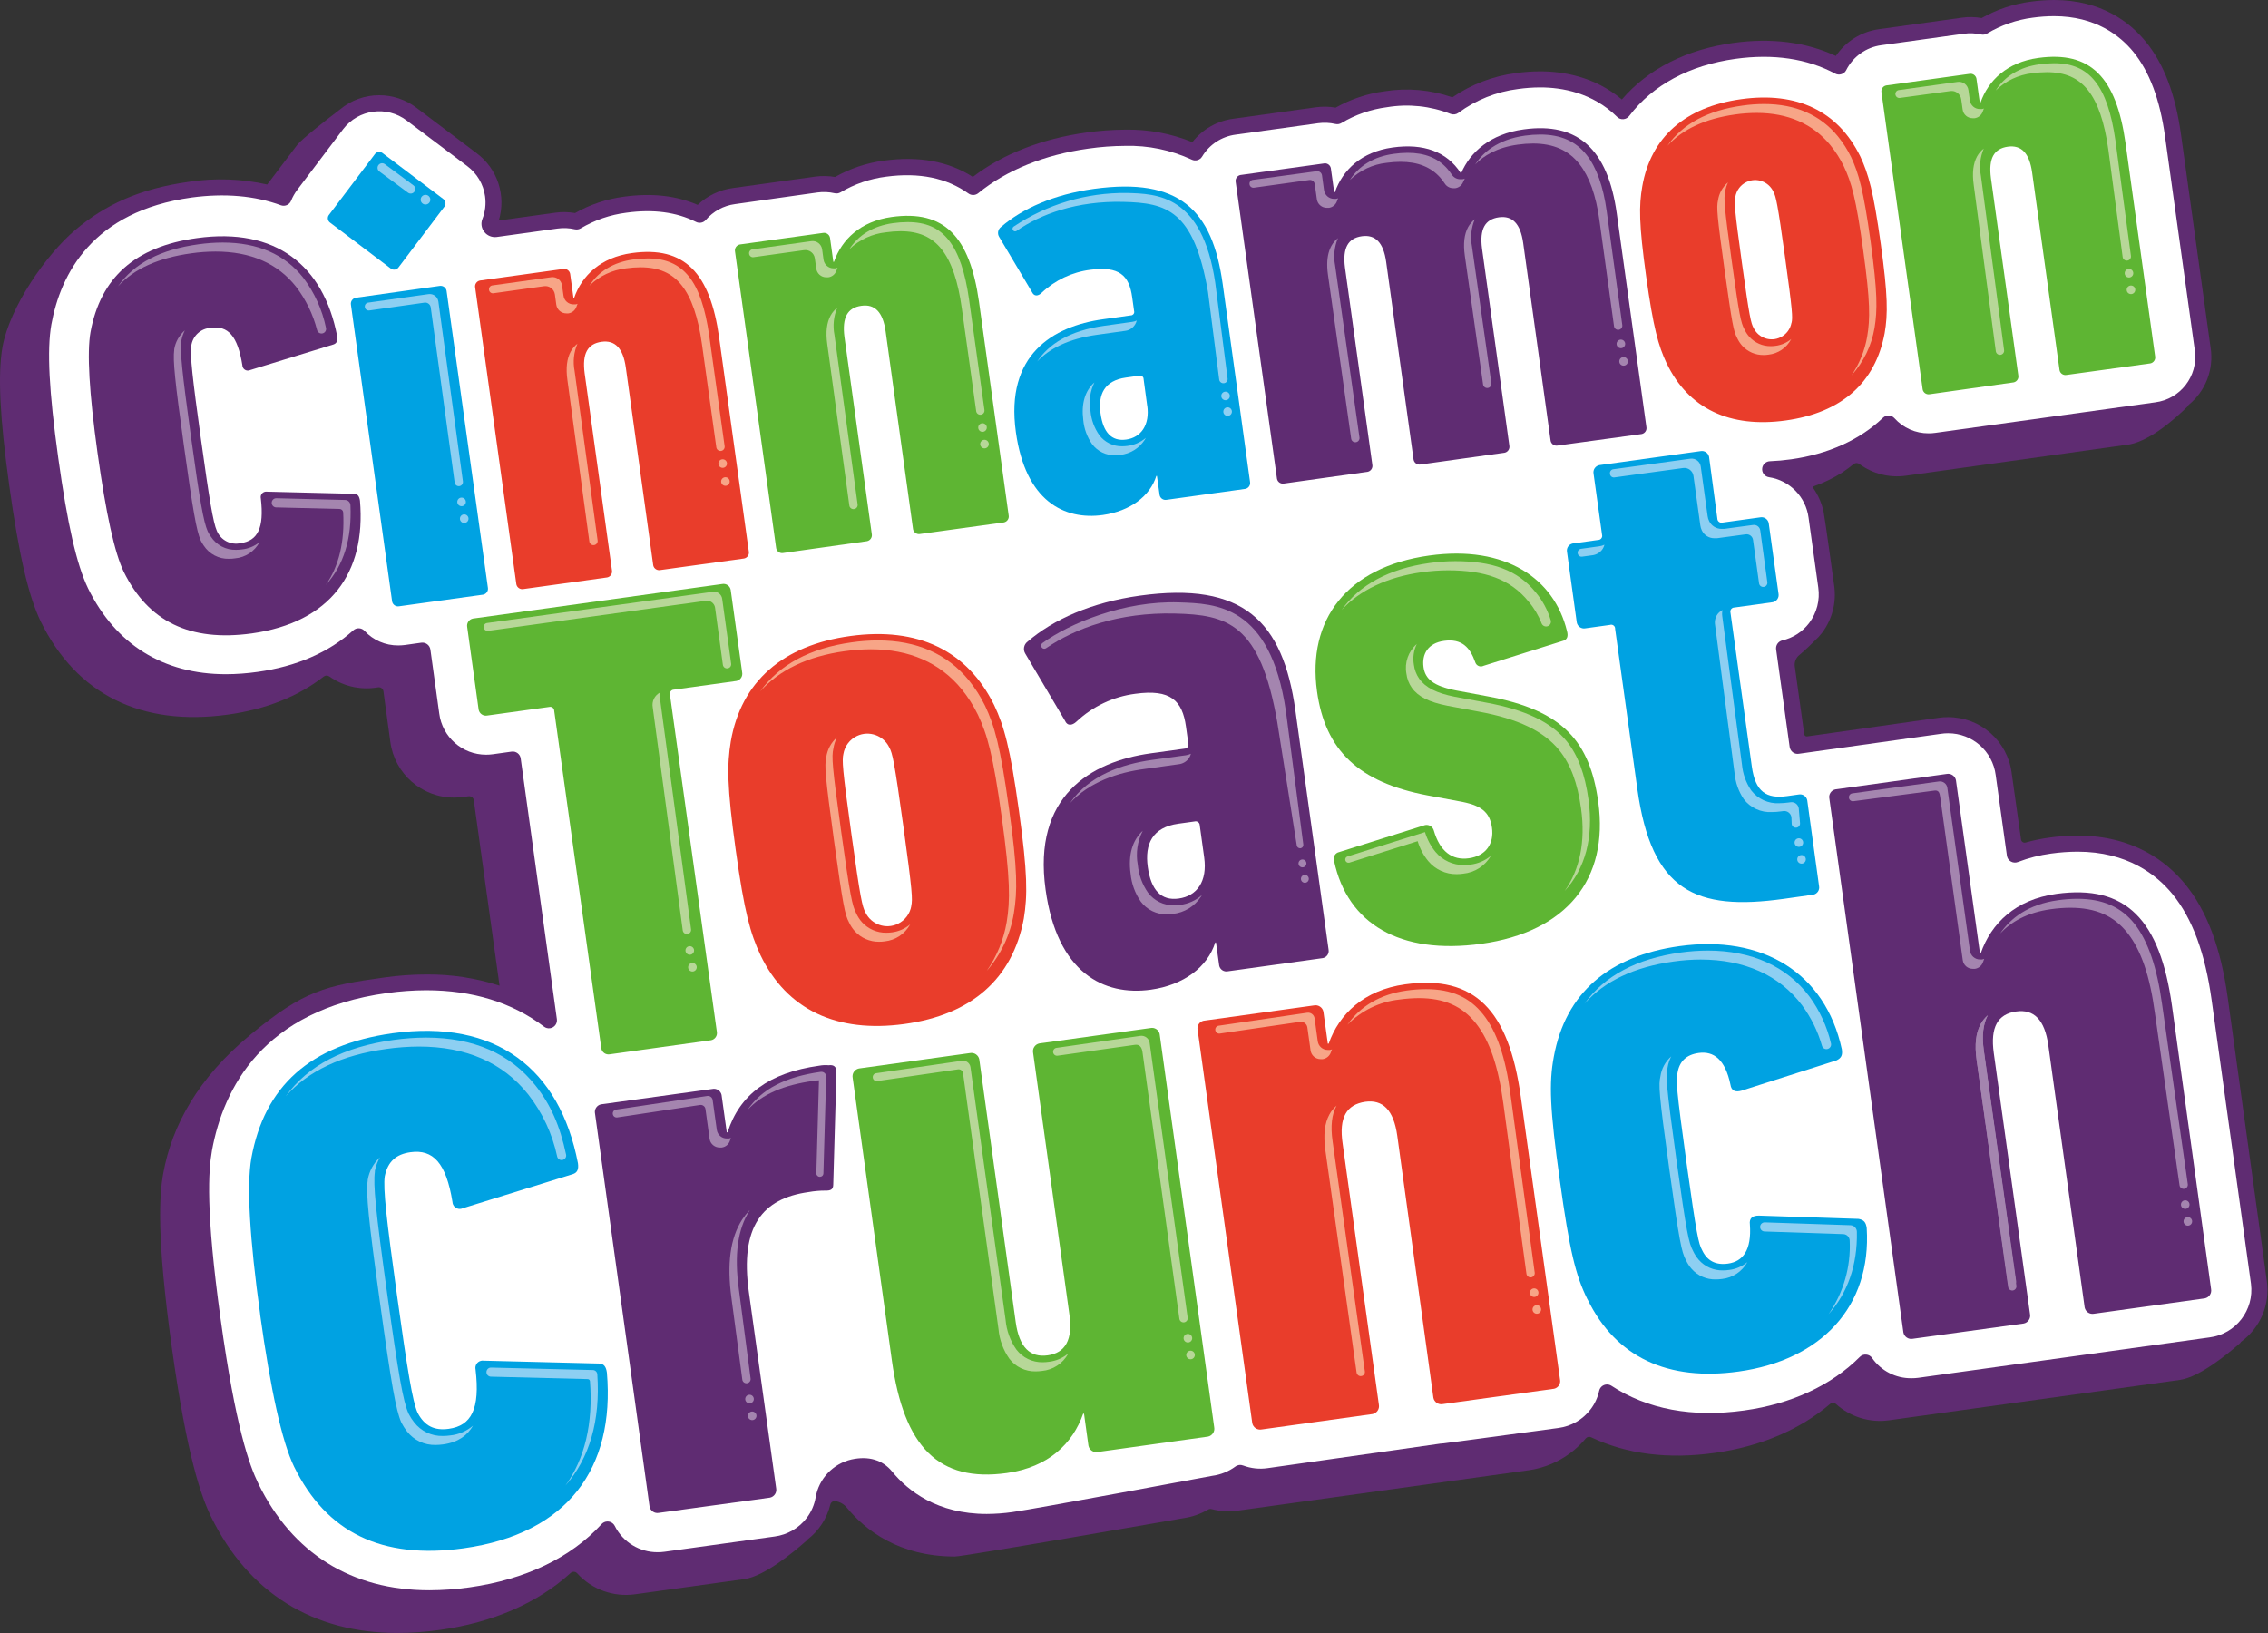
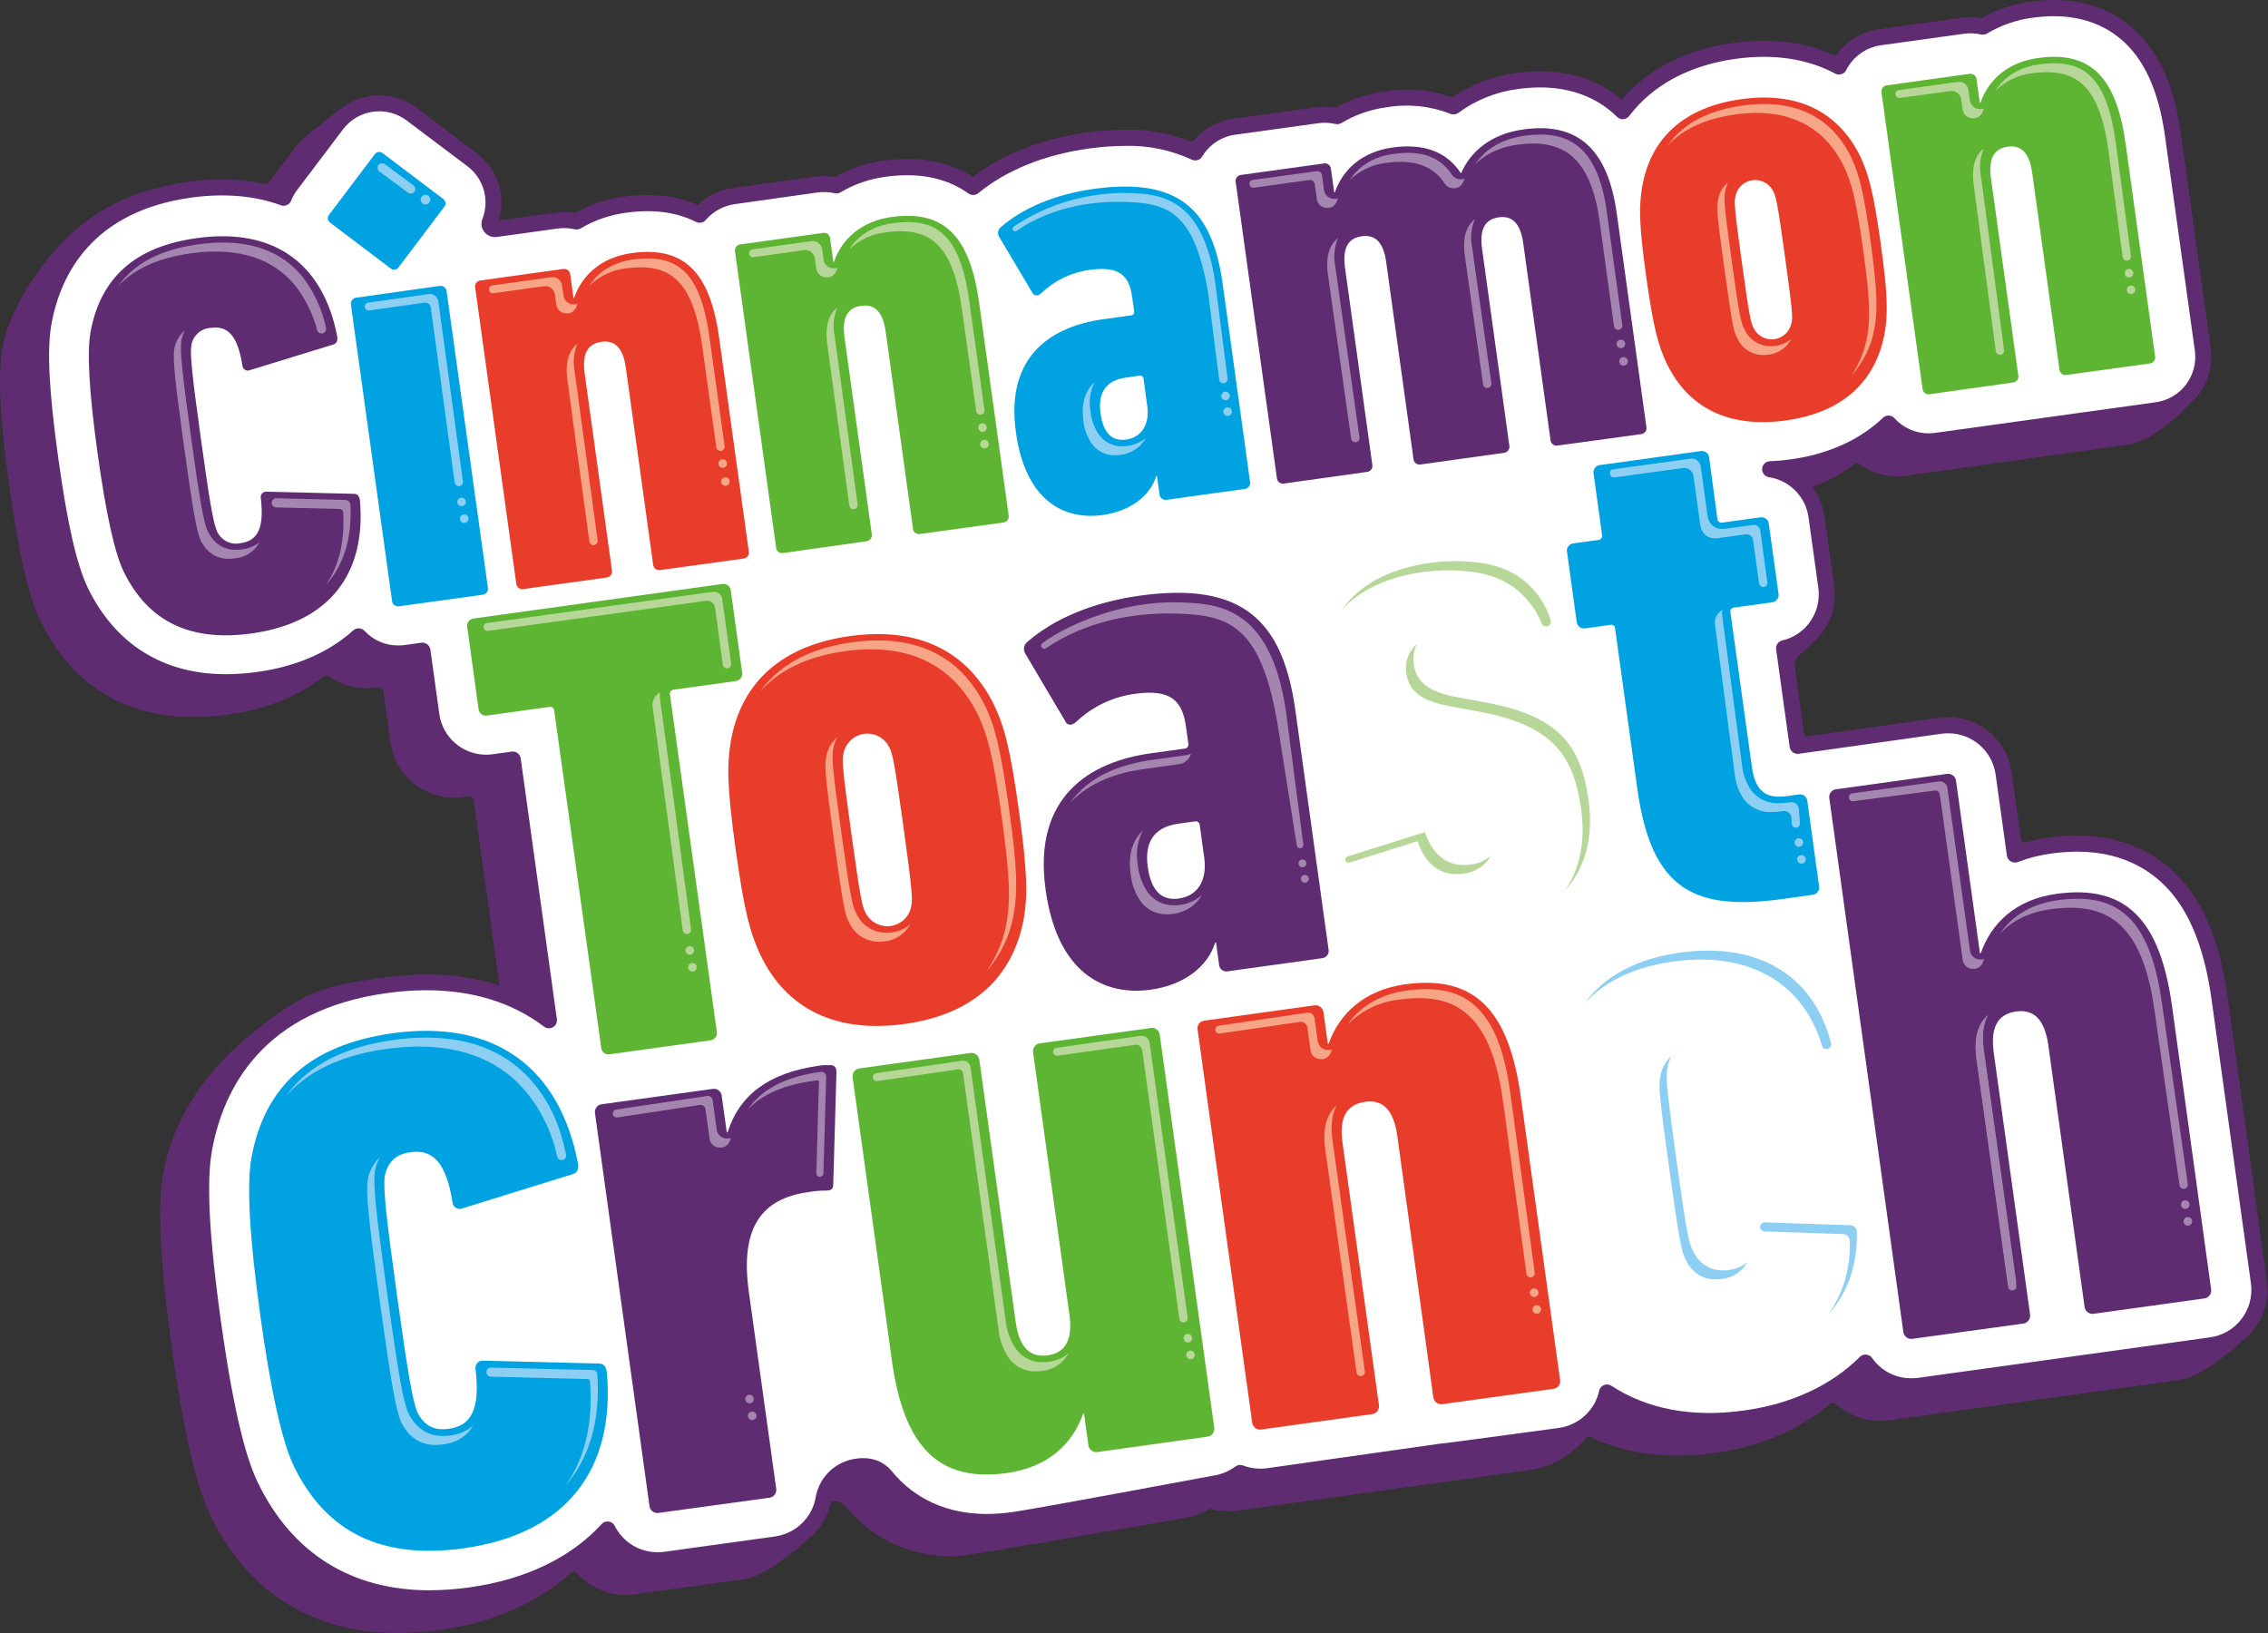
<svg xmlns="http://www.w3.org/2000/svg" xmlns:ns1="http://sodipodi.sourceforge.net/DTD/sodipodi-0.dtd" xmlns:ns2="http://www.inkscape.org/namespaces/inkscape" id="body_1" version="1.1" ns1:docname="CTC_2019.svg" viewBox="0 0 2017.097 1452.602" ns2:version="1.4 (86a8ad7, 2024-10-11)">
  <rect x="0" y="0" width="2017.097" height="1452.602" fill="#333333" stroke="none" />
  <ns1:namedview id="namedview106" pagecolor="#ffffff" bordercolor="#000000" borderopacity="0.25" ns2:showpageshadow="2" ns2:pageopacity="0.0" ns2:pagecheckerboard="0" ns2:deskcolor="#d1d1d1" ns2:zoom="0.26618457" ns2:cx="704.39845" ns2:cy="306.17853" ns2:window-width="1920" ns2:window-height="991" ns2:window-x="-9" ns2:window-y="-9" ns2:window-maximized="1" ns2:current-layer="body_1" />
  <defs id="defs1" />
  <g clip-path="none" id="g104" transform="matrix(1.333,0,0,1.333,1.0836951e-4,0.639)">
    <path id="path2" transform="matrix(1,0,0,-1,0,1089)" d="m 1512.382,235.124 -26.041,188.694 c -4.609,33.254 -13.905,58.045 -28.437,75.805 -12.056,14.766 -34.295,32.369 -71.743,32.369 -6.412,-0.025 -12.816,-0.486 -19.166,-1.38 -5.215,-0.721 -10.375,-1.801 -15.442,-3.229 -1.295,-0.387 -2.659,0.349 -3.046,1.644 -0.035,0.118 -0.062,0.24 -0.079,0.362 v 0 l -6.275,44.477 c -2.758,21.318 -20.954,37.246 -42.448,37.161 -2.055,0.004 -4.109,-0.135 -6.145,-0.417 v 0 l -87.864,-12.447 c -0.94,-0.123 -1.803,0.54 -1.926,1.482 v 0 0.002 0 l -6.302,45.259 c -0.369,2.793 0.71,5.581 2.864,7.396 4.531,3.828 8.152,7.343 10.599,9.818 1.748,1.591 3.351,3.334 4.792,5.208 6.764,9.025 9.651,20.375 8.02,31.535 0,0 -6.25,45.521 -7.083,49.323 -1.23,5.608 -3.558,10.918 -6.848,15.625 -0.366,0.416 -0.625,0.859 0.442,1.275 6.749,2.366 13.199,5.513 19.218,9.375 2.604,1.77 4.922,3.516 7.344,5.442 1.097,0.847 2.627,0.847 3.724,0 8.943,-6.551 20.089,-9.354 31.067,-7.812 v 0 l 146.689,20.52 c 14.739,1.25 32.994,17.552 41.171,25.599 0.309,0.311 0.548,0.684 0.703,1.094 11.334,9.132 16.958,23.603 14.766,37.994 v 0 l -19.791,142.496 c -3.725,26.822 -11.381,47.03 -23.438,61.769 -10.364,12.787 -29.4,27.916 -61.274,27.916 -5.228,-0.028 -10.447,-0.402 -15.625,-1.12 -11.496,-1.508 -22.593,-5.222 -32.682,-10.936 -4.369,0.782 -8.835,0.861 -13.228,0.234 v 0 l -55.078,-7.63 c -11.758,-1.569 -22.292,-8.077 -28.957,-17.89 -19.817,9.27 -43.02,12.239 -68.461,8.697 -31.25,-4.349 -56.848,-17.343 -74.296,-37.733 -18.229,15.39 -39.374,18.776 -54.478,18.776 -5.445,-0.015 -10.884,-0.406 -16.275,-1.172 -15.196,-1.964 -29.708,-7.506 -42.343,-16.172 -14.49,5.084 -30.02,6.472 -45.182,4.036 -11.491,-1.512 -22.586,-5.216 -32.681,-10.911 -4.371,0.755 -8.833,0.834 -13.229,0.235 v 0 l -55.024,-7.63 c -10.818,-1.424 -20.645,-7.035 -27.37,-15.625 -14.202,5.788 -29.432,8.623 -44.764,8.333 -8.715,-0.053 -17.415,-0.697 -26.042,-1.927 -29.634,-4.114 -55.676,-14.322 -75.648,-29.582 -16.277,10.416 -36.094,14.061 -59.245,10.858 -11.494,-1.501 -22.59,-5.205 -32.681,-10.911 -4.38,0.756 -8.85,0.835 -13.255,0.235 v 0 l -54.972,-7.63 c -8.8,-1.179 -17.003,-5.107 -23.437,-11.224 -14.219,6.197 -30.598,8.021 -49.14,5.469 -11.497,-1.489 -22.596,-5.196 -32.681,-10.911 -4.371,0.767 -8.835,0.846 -13.229,0.234 v 0 l -37.655,-5.208 c 5.055,16.535 -0.81,34.465 -14.662,44.816 v 0 l -40.155,30.312 c -7.164,5.475 -15.931,8.439 -24.947,8.437 -9.613,0.022 -18.923,-3.365 -26.276,-9.557 -8.046,-6.146 -24.765,-19.088 -28.332,-23.437 v 0 l -20.13,-26.561 c -17.097,3.84 -34.759,4.458 -52.082,1.822 C 92.728,963.571 69.812,952.582 50.281,936.098 30.75,919.613 6.532,884.719 1.662,857.975 -1.541,839.746 -0.16,811.101 6.194,765.398 12.548,719.696 19.006,691.755 27.156,674.88 51.036,626.183 94.212,604.699 152.153,612.72 c 25.234,3.515 46.718,12.057 63.879,25.416 1.108,0.842 2.642,0.842 3.75,0 8.914,-6.322 19.908,-8.995 30.729,-7.474 v 0 l 1.823,0.261 c 1.679,0.232 3.235,-0.928 3.489,-2.605 v 0 l 4.583,-33.619 c 2.773,-21.441 21.088,-37.455 42.707,-37.343 2.057,-0.003 4.11,0.136 6.146,0.417 v 0 l 3.386,0.469 c 1.674,0.233 3.221,-0.931 3.463,-2.604 v 0 l 17.187,-123.774 c -15.8,5.115 -32.324,7.638 -48.931,7.475 -9.288,-0.019 -18.563,-0.68 -27.76,-1.98 -39.712,-5.495 -53.722,-8.776 -89.138,-37.889 -35.416,-29.115 -52.733,-60.989 -58.515,-92.733 -2.604,-14.192 -4.635,-41.666 5.652,-115.909 C 124.889,116.585 134.498,90.622 140.826,77.523 165.695,26.822 208.689,4.119873e-4 265.172,4.119873e-4 274.634,0.028 284.083,0.707 293.452,2.031 328.79,6.953 358.841,20.025 380.69,39.999 c 1.241,1.157 3.185,1.091 4.343,-0.15 v 0 l 0.006,-0.006 c 9.768,-10.799 24.251,-16.056 38.671,-14.036 v 0 l 73.358,10.181 c 13.358,2.266 32.004,17.578 40.936,25.494 0.236,0.211 0.438,0.457 0.599,0.73 7.66,5.821 13.092,14.094 15.39,23.436 0.338,1.524 1.788,2.532 3.333,2.319 3.054,-0.46 5.824,-2.049 7.761,-4.453 12.213,-14.844 34.608,-32.526 72.029,-32.526 5.963,0 146.403,24.531 152.315,25.573 5.863,0.801 11.511,2.757 16.614,5.754 0.703,0.428 1.553,0.541 2.343,0.313 5.71,-1.486 11.657,-1.831 17.5,-1.016 v 0 l 194.266,26.979 c 14.801,2.161 28.284,9.71 37.864,21.197 0.859,1.065 2.343,1.39 3.567,0.781 23.698,-11.275 51.405,-14.817 82.551,-10.416 30.26,4.193 56.718,15.443 76.821,32.577 1.149,1.004 2.862,1.004 4.01,0 9.629,-8.66 22.591,-12.625 35.416,-10.833 v 0 l 194.293,26.979 c 13.02,1.979 31.718,17.317 39.816,24.427 0.303,0.27 0.551,0.597 0.73,0.963 12.916,9.335 19.537,25.1 17.161,40.858 z" stroke="none" fill="#5f2c72" fill-rule="nonzero" />
    <path id="path3" transform="matrix(1,0,0,-1,0,1089)" d="m 1279.914,170.231 194.292,26.952 c 17.518,2.25 29.894,18.275 27.645,35.792 -0.03,0.222 -0.06,0.444 -0.093,0.665 v 0 l -26.172,188.695 c -4.322,31.249 -12.864,54.321 -26.041,70.518 -10.625,13.021 -30.234,28.411 -63.462,28.411 -5.916,-0.029 -11.823,-0.455 -17.682,-1.276 -7.572,-1.02 -15.001,-2.915 -22.134,-5.651 -1.534,-0.582 -3.248,-0.438 -4.662,0.391 -1.432,0.81 -2.398,2.248 -2.604,3.88 v 0 l -7.474,53.723 c -2.026,16.001 -15.668,27.977 -31.796,27.916 -1.56,0.005 -3.119,-0.109 -4.662,-0.339 v 0 l -94.945,-13.333 c -1.411,-0.222 -2.852,0.145 -3.984,1.015 -1.126,0.868 -1.873,2.137 -2.083,3.542 v 0 l -9.037,65.103 c -0.357,2.739 1.405,5.309 4.088,5.964 7.187,1.643 13.561,5.776 17.995,11.666 5.084,6.762 7.259,15.273 6.041,23.645 v 0 l -6.458,46.457 c -1.767,13.959 -12.595,25.043 -26.509,27.135 -2.924,0.482 -4.904,3.241 -4.422,6.164 0.41,2.491 2.5,4.359 5.02,4.486 4.75,0.187 9.487,0.614 14.193,1.277 24.765,3.437 45.963,13.02 61.327,27.708 2.123,2.045 5.503,1.981 7.548,-0.143 0.046,-0.047 0.091,-0.095 0.133,-0.144 5.819,-6.475 14.134,-10.145 22.838,-10.077 1.473,0 2.944,0.104 4.402,0.312 v 0 l 146.715,20.363 c 16.753,2.113 28.62,17.405 26.508,34.157 -0.031,0.247 -0.065,0.493 -0.102,0.739 v 0 l -19.818,142.392 c -3.437,24.843 -10.417,43.307 -21.119,56.484 -8.88,10.885 -25.312,23.853 -52.967,23.853 -4.766,-0.015 -9.526,-0.354 -14.245,-1.015 -10.756,-1.387 -21.111,-4.978 -30.416,-10.547 -1.193,-0.728 -2.622,-0.961 -3.984,-0.651 -3.783,0.869 -7.693,1.037 -11.536,0.495 v 0 l -54.947,-7.63 c -10.144,-1.315 -18.974,-7.579 -23.568,-16.719 -0.651,-1.261 -1.789,-2.201 -3.15,-2.604 -1.382,-0.444 -2.884,-0.313 -4.167,0.365 -18.724,10.051 -41.353,13.333 -66.534,9.843 -30.703,-4.271 -55.234,-17.448 -70.91,-38.15 -0.942,-1.228 -2.363,-1.997 -3.907,-2.109 -1.54,-0.127 -3.056,0.435 -4.14,1.536 -16.432,16.25 -36.979,19.661 -51.301,19.661 -4.949,-0.018 -9.891,-0.374 -14.791,-1.067 -14.415,-1.811 -28.124,-7.289 -39.818,-15.912 -1.502,-1.108 -3.471,-1.364 -5.208,-0.676 -13.469,5.288 -28.12,6.827 -42.394,4.452 -10.756,-1.386 -21.11,-4.977 -30.416,-10.546 -1.201,-0.732 -2.64,-0.966 -4.011,-0.651 -3.773,0.865 -7.673,1.042 -11.51,0.52 v 0 l -55.077,-7.63 c -9.284,-1.211 -17.51,-6.59 -22.343,-14.608 -1.435,-2.401 -4.472,-3.295 -6.979,-2.058 -13.856,6.415 -29.005,9.552 -44.27,9.166 -8.251,-0.041 -16.492,-0.65 -24.661,-1.822 -29.244,-4.063 -54.686,-14.349 -73.462,-29.739 -1.882,-1.534 -4.559,-1.619 -6.536,-0.208 -14.583,10.416 -32.881,14.157 -54.894,11.223 -10.746,-1.346 -21.101,-4.892 -30.416,-10.417 -1.196,-0.72 -2.626,-0.945 -3.984,-0.625 -3.775,0.869 -7.676,1.037 -11.51,0.495 v 0 l -54.973,-7.759 c -7.574,-1.005 -14.51,-4.771 -19.479,-10.574 -1.613,-1.877 -4.298,-2.414 -6.51,-1.301 -13.021,6.562 -28.645,8.619 -46.484,6.145 -10.742,-1.362 -21.093,-4.907 -30.415,-10.416 -1.202,-0.729 -2.64,-0.963 -4.011,-0.651 -3.774,0.868 -7.675,1.036 -11.51,0.495 v 0 l -40.546,-5.625 c -3.159,-0.419 -6.306,0.857 -8.281,3.359 -1.952,2.43 -2.449,5.721 -1.302,8.619 1.904,4.821 2.523,10.051 1.797,15.182 -1.107,8.035 -5.395,15.288 -11.901,20.13 v 0 l -40.259,30.312 c -13.289,10.182 -32.315,7.664 -42.497,-5.625 -0.08,-0.103 -0.159,-0.208 -0.237,-0.312 v 0 l -30.416,-40.233 c -1.684,-2.231 -3.068,-4.674 -4.114,-7.266 -1.075,-2.639 -4.025,-3.977 -6.719,-3.047 -17.526,6.458 -37.629,8.15 -59.634,5.208 -66.275,-9.192 -87.498,-51.118 -93.591,-84.685 -2.995,-17.031 -1.589,-44.478 4.583,-88.983 6.171,-44.504 12.317,-71.352 19.895,-87.081 18.411,-37.473 50.207,-57.29 91.977,-57.29 7.049,0.028 14.089,0.541 21.068,1.536 26.041,3.62 47.55,13.021 63.904,27.708 2.174,1.979 5.538,1.827 7.526,-0.339 5.802,-6.269 13.983,-9.797 22.526,-9.713 1.471,0.004 2.941,0.1 4.4,0.287 v 0 l 10.938,1.536 c 2.939,0.402 5.65,-1.646 6.067,-4.583 v 0 l 5.911,-42.656 c 2.019,-15.716 15.404,-27.484 31.25,-27.473 1.524,10e-4 3.047,0.105 4.557,0.312 v 0 l 12.5,1.745 c 2.919,0.414 5.621,-1.617 6.035,-4.536 0.002,-0.015 0.004,-0.031 0.006,-0.047 v 0 l 24.14,-173.928 c 0.406,-2.935 -1.644,-5.643 -4.579,-6.049 -1.416,-0.195 -2.851,0.181 -3.988,1.049 -21.224,16.12 -47.681,24.297 -78.618,24.297 -8.801,-0.033 -17.588,-0.667 -26.302,-1.902 -82.654,-11.458 -109.06,-63.462 -116.637,-105.05 -2.344,-13.436 -4.324,-39.686 5.755,-112.34 10.077,-72.655 19.166,-97.472 25.155,-109.841 22.786,-46.615 62.238,-71.197 114.112,-71.197 8.94,0.032 17.867,0.675 26.718,1.927 37.265,5.208 67.707,19.765 88.228,42.238 2.017,2.19 5.427,2.329 7.616,0.311 0.475,-0.437 0.868,-0.957 1.159,-1.534 5.421,-10.833 16.532,-17.641 28.645,-17.552 1.542,-9.99e-4 3.082,0.104 4.61,0.313 v 0 L 516.807,64.347 c 8.521,1.118 16.245,5.589 21.457,12.422 3.018,3.981 5.044,8.622 5.912,13.541 2.098,12.559 11.571,22.608 23.983,25.442 11.328,2.474 20.651,-0.286 27.005,-7.994 10.625,-13.02 30.233,-28.359 63.149,-28.359 5.751,0.019 11.495,0.437 17.188,1.25 15.858,2.214 132.158,23.984 133.33,24.192 5.567,0.73 10.861,2.852 15.391,6.172 1.492,1.132 3.468,1.399 5.208,0.703 5.163,-1.947 10.735,-2.556 16.197,-1.77 v 0 l 115.544,16.405 v 0 h 0.521 c 3.203,0.261 48.437,6.406 78.123,10.417 8.521,1.116 16.24,5.6 21.432,12.447 2.78,3.639 4.728,7.844 5.703,12.318 0.61,2.899 3.454,4.756 6.354,4.145 0.589,-0.123 1.152,-0.345 1.667,-0.656 24.114,-15.833 54.165,-21.405 88.67,-16.588 31.509,4.349 58.201,16.719 77.237,35.755 1.108,1.13 2.67,1.695 4.245,1.536 1.588,-0.114 3.037,-0.949 3.932,-2.265 5.965,-8.569 15.784,-13.629 26.223,-13.516 1.55,-0.008 3.099,0.088 4.636,0.286 z" stroke="none" fill="#ffffff" fill-rule="nonzero" />
    <path id="path4" transform="matrix(1,0,0,-1,0,1089)" d="m 732.505,120.752 c -2.891,-0.584 -5.706,1.285 -6.291,4.175 -0.043,0.212 -0.072,0.427 -0.09,0.642 v 0 l -2.864,20.703 v 0 h -0.572 c -6.954,-19.791 -22.996,-35.702 -50.99,-39.582 -45.363,-6.302 -68.591,17.291 -76.612,74.946 v 0 L 568.915,370.33 c -0.585,2.89 1.284,5.706 4.174,6.29 0.213,0.043 0.428,0.072 0.644,0.09 v 0 l 73.357,10.182 c 2.89,0.584 5.706,-1.286 6.29,-4.175 0.043,-0.212 0.073,-0.427 0.09,-0.643 v 0 l 24.219,-174.71 c 2.343,-16.796 9.583,-23.775 21.353,-22.134 11.771,1.64 16.822,10.417 14.479,27.109 v 0 l -24.218,174.709 c -0.584,2.89 1.284,5.706 4.175,6.29 0.212,0.043 0.426,0.073 0.642,0.09 v 0 l 73.332,10.156 c 2.802,0.65 5.601,-1.093 6.251,-3.895 0.071,-0.303 0.114,-0.612 0.129,-0.922 v 0 l 36.276,-261.479 c 0.584,-2.89 -1.286,-5.706 -4.175,-6.29 -0.213,-0.043 -0.428,-0.073 -0.644,-0.09 z" stroke="none" fill="#5eb533" fill-rule="nonzero" />
    <path id="path5" transform="matrix(1,0,0,-1,0,1089)" d="m 65.099,787.143 c -5.625,40.521 -7.135,67.03 -4.713,80.728 6.64,36.249 29.609,57.108 71.04,62.758 52.42,7.266 84.373,-18.02 93.539,-65.466 0.417,-2.944 -0.182,-4.766 -2.604,-5.547 v 0 l -55.441,-17.032 c -1.819,-0.864 -3.994,-0.09 -4.858,1.728 -0.212,0.446 -0.331,0.931 -0.351,1.424 -3.151,19.791 -9.687,26.666 -21.093,24.999 -6.721,-0.345 -12.218,-5.479 -13.02,-12.161 -0.86,-6.146 0.833,-21.406 6.458,-61.952 5.625,-40.545 8.15,-55.675 10.65,-61.378 2.6,-6.187 9.26,-9.622 15.808,-8.152 11.405,1.589 15.833,9.974 13.515,29.896 -0.453,1.976 0.782,3.946 2.758,4.399 0.445,0.102 0.905,0.12 1.356,0.054 v 0 l 57.942,-1.433 c 2.604,0 3.672,-1.666 4.088,-4.609 4.089,-48.124 -19.765,-81.17 -72.186,-88.539 -41.431,-5.73 -69.191,8.072 -85.44,41.171 -6.042,12.499 -11.797,38.436 -17.422,78.956" stroke="none" fill="#5f2c72" fill-rule="nonzero" />
    <path id="path6" transform="matrix(1,0,0,-1,0,1089)" d="m 266.37,684.984 c -2.186,-0.437 -4.313,0.979 -4.751,3.165 -0.032,0.158 -0.055,0.319 -0.067,0.482 v 0 l -27.395,197.443 c -0.425,2.202 1.016,4.333 3.219,4.758 0.141,0.027 0.283,0.047 0.427,0.059 v 0 l 55.389,7.813 c 2.203,0.425 4.333,-1.017 4.758,-3.22 0.028,-0.141 0.048,-0.283 0.059,-0.427 v 0 l 27.5,-197.573 c 0.438,-2.185 -0.979,-4.312 -3.164,-4.751 -0.159,-0.032 -0.32,-0.054 -0.482,-0.066 z m -46.015,255.88 c -1.671,1.097 -2.137,3.341 -1.041,5.012 0.087,0.133 0.183,0.259 0.286,0.379 v 0 l 30.39,40.233 c 1.118,1.674 3.382,2.125 5.056,1.007 0.117,-0.077 0.228,-0.161 0.334,-0.252 v 0 l 40.234,-30.416 c 1.682,-1.132 2.129,-3.413 0.997,-5.096 -0.075,-0.111 -0.155,-0.219 -0.242,-0.32 v 0 l -30.39,-40.208 c -1.11,-1.68 -3.372,-2.141 -5.052,-1.03 -0.127,0.084 -0.249,0.175 -0.364,0.275 z" stroke="none" fill="#00a2e2" fill-rule="nonzero" />
    <path id="path7" transform="matrix(1,0,0,-1,0,1089)" d="m 440.585,709.15 c -2.168,-0.451 -4.292,0.941 -4.744,3.109 -0.036,0.177 -0.061,0.357 -0.074,0.537 v 0 l -18.228,131.482 c -1.824,13.02 -7.292,18.385 -16.172,17.16 -9.297,-1.302 -13.021,-7.811 -11.302,-20.963 v 0 l 18.229,-131.507 c 0.425,-2.203 -1.016,-4.334 -3.219,-4.758 -0.141,-0.028 -0.283,-0.047 -0.427,-0.059 v 0 l -55.389,-7.683 c -2.186,-0.438 -4.313,0.979 -4.751,3.164 -0.032,0.16 -0.054,0.321 -0.067,0.482 v 0 l -27.395,197.443 c -0.451,2.169 0.941,4.292 3.109,4.743 0.177,0.037 0.356,0.063 0.537,0.076 v 0 l 54.946,7.629 c 2.186,0.438 4.313,-0.978 4.751,-3.165 0.032,-0.158 0.054,-0.319 0.067,-0.481 v 0 l 2.161,-15.624 v 0 h 0.443 c 5.208,14.947 17.786,27.03 38.489,29.894 35.103,4.871 52.238,-13.02 58.28,-56.56 v 0 l 19.765,-142.471 c 0.452,-2.168 -0.939,-4.293 -3.107,-4.745 -0.169,-0.035 -0.34,-0.059 -0.513,-0.072 z" stroke="none" fill="#e93d2b" fill-rule="nonzero" />
    <path id="path8" transform="matrix(1,0,0,-1,0,1089)" d="m 613.94,733.212 c -2.186,-0.438 -4.312,0.979 -4.751,3.164 -0.031,0.159 -0.054,0.32 -0.066,0.482 v 0 l -18.229,131.481 c -1.797,13.02 -7.266,18.385 -16.145,17.135 -9.324,-1.276 -13.021,-7.813 -11.329,-20.833 v 0 l 18.229,-131.481 c 0.426,-2.203 -1.016,-4.334 -3.219,-4.759 -0.141,-0.027 -0.283,-0.046 -0.427,-0.059 v 0 l -55.389,-7.813 c -2.186,-0.437 -4.313,0.98 -4.751,3.165 -0.032,0.16 -0.054,0.32 -0.067,0.482 v 0 l -27.395,197.443 c -0.425,2.203 1.017,4.333 3.22,4.758 0.141,0.027 0.283,0.048 0.426,0.06 v 0 l 54.973,7.629 c 2.203,0.425 4.333,-1.015 4.758,-3.218 0.028,-0.142 0.047,-0.284 0.059,-0.427 v 0 l 2.162,-15.625 v 0 h 0.417 c 5.208,14.948 17.811,27.057 38.514,29.921 35.104,4.87 52.082,-13.021 58.254,-56.561 v 0 L 672.975,745.686 c 0.439,-2.186 -0.978,-4.313 -3.164,-4.751 -0.159,-0.033 -0.32,-0.055 -0.481,-0.067 z" stroke="none" fill="#5eb533" fill-rule="nonzero" />
    <path id="path9" transform="matrix(1,0,0,-1,0,1089)" d="m 778.416,756.024 c -2.171,-0.436 -4.287,0.969 -4.723,3.141 -0.034,0.167 -0.057,0.336 -0.069,0.506 v 0 l -1.719,12.264 v 0 h -0.416 c -4.167,-13.489 -17.422,-23.436 -35.599,-26.041 -25.807,-3.594 -51.691,9.193 -58.098,55.285 -7.161,51.588 24.688,70.65 58.073,75.286 v 0 l 18.619,2.603 c 1.251,-0.005 2.269,1.005 2.275,2.256 10e-4,0.215 -0.029,0.429 -0.088,0.635 v 0 l -1.302,9.297 c -1.979,14.375 -8.49,20.833 -27.942,18.228 -12.121,-1.547 -23.442,-6.889 -32.344,-15.26 -2.603,-2.604 -5.208,-2.448 -6.536,0.391 v 0 l -21.9,36.796 c -1.374,2.196 -0.843,5.078 1.225,6.64 14.244,12.318 35.336,21.718 61.977,25.416 57.082,7.813 79.086,-14.036 85.936,-63.513 v 0 l 18.228,-131.899 c 0.452,-2.168 -0.938,-4.292 -3.107,-4.745 -0.169,-0.035 -0.34,-0.059 -0.513,-0.072 z m -13.021,62.837 -2.396,17.761 c 0.005,1.251 -1.004,2.269 -2.255,2.275 -0.215,10e-4 -0.429,-0.029 -0.635,-0.088 v 0 l -8.88,-1.25 c -14.375,-1.979 -18.698,-11.198 -16.953,-23.88 1.745,-12.681 7.344,-18.801 17.083,-17.473 9.739,1.328 15.911,9.531 14.088,22.655" stroke="none" fill="#00a2e2" fill-rule="nonzero" />
    <path id="path10" transform="matrix(1,0,0,-1,0,1089)" d="m 1039.321,792.221 c -2.168,-0.451 -4.292,0.94 -4.743,3.109 -0.037,0.177 -0.062,0.357 -0.074,0.537 v 0 l -18.229,131.481 c -1.823,13.02 -7.292,18.385 -16.172,17.161 -9.297,-1.302 -13.02,-7.812 -11.302,-20.833 v 0 L 1007.03,792.169 c 0.425,-2.203 -1.016,-4.334 -3.219,-4.759 -0.141,-0.027 -0.284,-0.046 -0.427,-0.058 v 0 l -55.493,-7.761 c -2.186,-0.438 -4.313,0.979 -4.751,3.164 -0.032,0.159 -0.054,0.32 -0.067,0.482 v 0 l -18.229,131.507 c -1.796,13.021 -7.291,18.359 -16.171,17.135 -9.296,-1.302 -13.021,-7.812 -11.302,-20.963 v 0 l 18.229,-131.481 c 0.438,-2.186 -0.978,-4.313 -3.165,-4.751 -0.158,-0.031 -0.319,-0.054 -0.481,-0.067 v 0 l -55.207,-7.734 c -2.168,-0.451 -4.292,0.941 -4.743,3.109 -0.037,0.177 -0.062,0.357 -0.075,0.537 v 0 l -27.473,197.443 c -0.438,2.186 0.979,4.313 3.165,4.751 0.159,0.032 0.319,0.055 0.481,0.066 v 0 l 54.947,7.605 c 2.152,0.523 4.321,-0.798 4.843,-2.95 0.054,-0.22 0.089,-0.444 0.105,-0.67 v 0 l 2.187,-15.624 v 0 h 0.416 c 5.208,14.947 17.786,27.03 38.515,29.921 20.728,2.89 36.145,-2.761 45.442,-16.979 v 0 h 0.416 c 5.86,13.749 19.245,26.041 41.666,29.062 35.937,4.973 56.067,-13.021 62.056,-56.04 v 0 l 19.766,-142.471 c 0.452,-2.168 -0.94,-4.293 -3.108,-4.745 -0.169,-0.035 -0.34,-0.06 -0.512,-0.073 z" stroke="none" fill="#5f2c72" fill-rule="nonzero" />
    <path id="path11" transform="matrix(1,0,0,-1,0,1089)" d="m 1111.949,847.115 c -5.495,11.719 -8.828,23.438 -13.645,57.993 -4.87,35.104 -4.819,47.161 -2.605,59.895 5.73,33.125 28.827,53.15 66.014,58.306 37.187,5.156 64.452,-7.812 79.426,-38.124 5.494,-11.718 8.828,-23.437 13.697,-58.41 4.817,-34.687 4.766,-46.874 2.604,-59.556 -6.171,-33.176 -28.827,-53.123 -66.04,-58.28 -37.213,-5.156 -64.842,7.813 -79.399,38.124 m 83.331,27.057 c 0.808,3.567 0.625,7.812 -4.349,43.801 -4.973,35.989 -6.067,40.519 -7.812,43.722 -3.154,6.703 -11.145,9.578 -17.846,6.422 -3.986,-1.876 -6.797,-5.591 -7.517,-9.936 -0.808,-3.569 -0.625,-7.813 4.426,-44.271 4.974,-35.936 5.99,-40.102 7.813,-43.305 3.279,-6.642 11.322,-9.367 17.963,-6.086 3.831,1.891 6.531,5.496 7.27,9.705" stroke="none" fill="#e93d2b" fill-rule="nonzero" />
    <path id="path12" transform="matrix(1,0,0,-1,0,1089)" d="m 1378.844,839.33 c -2.172,-0.437 -4.286,0.969 -4.723,3.14 -0.034,0.167 -0.056,0.336 -0.069,0.506 v 0 l -18.229,131.481 c -1.823,13.02 -7.291,18.385 -16.171,17.161 -9.296,-1.302 -13.021,-7.812 -11.302,-20.963 v 0 l 18.229,-131.481 c 0.494,-2.159 -0.856,-4.31 -3.015,-4.804 -0.207,-0.047 -0.418,-0.078 -0.631,-0.092 v 0 l -55.389,-7.812 c -2.185,-0.439 -4.313,0.978 -4.751,3.164 -0.032,0.159 -0.054,0.32 -0.066,0.481 v 0 l -27.396,197.626 c -0.451,2.168 0.941,4.292 3.11,4.743 0.176,0.037 0.355,0.062 0.536,0.075 v 0 l 54.946,7.629 c 2.169,0.452 4.292,-0.94 4.744,-3.108 0.036,-0.178 0.062,-0.356 0.074,-0.537 v 0 l 2.188,-15.625 v 0 h 0.416 c 5.208,14.948 17.786,27.031 38.515,29.895 35.077,4.871 52.082,-13.02 58.254,-56.561 v 0 l 19.765,-142.471 c 0.44,-2.185 -0.976,-4.312 -3.162,-4.752 -0.151,-0.03 -0.304,-0.052 -0.458,-0.065 z" stroke="none" fill="#5eb533" fill-rule="nonzero" />
    <path id="path13" transform="matrix(1,0,0,-1,0,1089)" d="m 507.354,452.333 c -6.641,14.166 -10.677,28.203 -16.484,70.077 -5.885,42.395 -5.833,56.978 -3.281,72.42 6.927,40.025 34.817,64.191 79.789,70.311 44.974,6.119 77.837,-9.505 95.91,-46.041 6.667,-14.192 10.676,-28.202 16.562,-70.597 5.807,-41.874 5.755,-56.483 3.229,-71.926 -7.474,-40.077 -34.843,-64.191 -79.789,-70.31 -44.948,-6.12 -78.358,9.427 -95.936,46.04 m 100.623,32.708 c 0.989,4.297 0.781,9.479 -5.209,52.89 -6.093,43.93 -7.291,48.957 -9.4,52.837 -3.843,8.093 -13.521,11.54 -21.615,7.696 -4.778,-2.269 -8.151,-6.726 -9.036,-11.942 -0.963,-4.295 -0.755,-9.478 5.339,-53.41 6.015,-43.41 7.239,-48.462 9.349,-52.342 3.869,-8.082 13.556,-11.497 21.638,-7.626 4.748,2.272 8.098,6.708 8.986,11.897" stroke="none" fill="#e93d2b" fill-rule="nonzero" />
    <path id="path14" transform="matrix(1,0,0,-1,0,1089)" d="m 819.196,441.448 c -2.635,-0.539 -5.208,1.159 -5.748,3.794 -0.041,0.2 -0.069,0.403 -0.085,0.607 v 0 l -2.058,14.818 v 0 h -0.52 c -5.027,-16.329 -21.041,-28.437 -42.994,-31.484 -31.249,-4.323 -62.498,11.119 -70.181,66.795 -8.646,62.265 29.791,85.284 70.154,90.909 v 0 l 22.474,3.1 c 1.524,0.027 2.737,1.286 2.709,2.81 -0.004,0.239 -0.039,0.476 -0.105,0.706 v 0 l -1.562,11.223 c -2.422,17.369 -10.261,25.129 -33.854,21.874 -14.632,-1.894 -28.298,-8.345 -39.061,-18.436 -3.203,-3.047 -6.355,-2.969 -7.813,0.467 v 0 l -26.457,44.713 c -1.657,2.655 -1.013,6.135 1.484,8.021 17.214,14.87 42.708,26.223 74.894,30.703 68.931,9.557 95.545,-16.953 103.826,-76.718 v 0 l 22.109,-159.371 c 0.525,-2.638 -1.187,-5.202 -3.824,-5.727 -0.191,-0.039 -0.383,-0.065 -0.578,-0.08 z m -15.755,75.91 -2.969,21.458 c -0.013,1.51 -1.248,2.724 -2.758,2.71 -0.248,-0.002 -0.494,-0.038 -0.731,-0.106 v 0 l -10.729,-1.485 c -17.37,-2.395 -22.604,-13.541 -20.468,-28.879 2.135,-15.338 8.88,-22.708 20.624,-21.067 12.265,1.692 19.219,11.51 17.031,27.343" stroke="none" fill="#5f2c72" fill-rule="nonzero" />
-     <path id="path15" transform="matrix(1,0,0,-1,0,1089)" d="m 890.236,514.831 c -0.965,2.294 0.112,4.936 2.406,5.899 0.29,0.122 0.592,0.214 0.901,0.273 v 0 l 56.379,17.734 c 2.557,1.041 5.475,-0.187 6.516,-2.745 0.069,-0.167 0.127,-0.337 0.177,-0.51 4.036,-14.01 12.186,-20.182 23.436,-18.62 11.25,1.563 16.901,9.636 15.391,20.365 -1.511,10.729 -7.292,15.129 -22.239,17.734 v 0 l -20.833,3.88 c -45.988,8.723 -68.228,30.103 -73.67,69.426 -6.589,47.524 19.739,82.914 74.893,90.57 51.093,7.109 83.332,-15.494 91.847,-50.234 0.99,-3.515 0.261,-5.702 -2.239,-6.561 v 0 l -53.359,-16.771 c -1.933,-0.988 -4.301,-0.221 -5.29,1.712 -0.103,0.203 -0.189,0.414 -0.255,0.632 -3.464,9.921 -8.985,15.937 -20.833,14.296 -10.73,-1.484 -14.896,-8.828 -13.699,-17.499 1.069,-7.812 6.433,-12.656 21.953,-15.625 v 0 l 20.833,-3.88 c 50.207,-9.167 68.202,-30.103 73.8,-70.468 7.161,-51.587 -21.275,-86.768 -77.967,-94.632 -54.686,-7.579 -89.373,13.645 -98.252,55.102" stroke="none" fill="#5eb533" fill-rule="nonzero" />
    <path id="path16" transform="matrix(1,0,0,-1,0,1089)" d="m 1190.073,489.781 c -58.749,-8.152 -88.15,4.947 -97.654,73.383 v 0 l -14.818,106.768 c 0.081,1.437 -1.016,2.666 -2.452,2.748 -0.344,0.02 -0.688,-0.029 -1.011,-0.144 v 0 l -16.354,-2.265 c -2.652,-0.526 -5.229,1.196 -5.756,3.848 -0.036,0.183 -0.062,0.368 -0.077,0.553 v 0 l -6.432,46.484 c -0.539,2.62 1.149,5.18 3.769,5.719 0.208,0.043 0.42,0.073 0.631,0.087 v 0 l 16.354,2.266 c 1.511,0.013 2.724,1.248 2.711,2.758 0,0.248 -0.038,0.494 -0.106,0.731 v 0 l -5.652,40.677 c -0.526,2.651 1.196,5.228 3.849,5.756 0.182,0.036 0.367,0.061 0.553,0.077 v 0 l 66.925,9.27 c 2.638,0.526 5.202,-1.186 5.728,-3.824 0.038,-0.19 0.064,-0.383 0.079,-0.577 v 0 l 5.443,-40.649 c 0.028,-1.525 1.286,-2.738 2.811,-2.709 0.238,0.004 0.475,0.039 0.704,0.104 v 0 l 25.026,3.464 c 2.637,0.525 5.201,-1.186 5.728,-3.824 0.038,-0.191 0.064,-0.383 0.079,-0.577 v 0 l 6.458,-46.484 c 0.526,-2.637 -1.186,-5.202 -3.823,-5.727 -0.191,-0.038 -0.384,-0.065 -0.577,-0.079 v 0 l -25.026,-3.464 c -1.511,-0.013 -2.723,-1.248 -2.711,-2.758 0,-0.248 0.038,-0.494 0.107,-0.732 v 0 l 14.244,-102.679 c 2.344,-16.849 9.765,-21.563 23.567,-19.636 v 0 l 7.656,1.068 c 2.638,0.526 5.203,-1.186 5.728,-3.824 0.038,-0.19 0.064,-0.383 0.08,-0.577 v 0 l 7.812,-56.717 c 0.526,-2.637 -1.186,-5.202 -3.824,-5.728 -0.19,-0.037 -0.383,-0.065 -0.577,-0.079 z M 173.586,212.599 c -7.057,50.832 -9.063,85.936 -5.885,104.164 8.749,48.021 39.061,75.52 94.034,83.332 69.425,9.635 111.742,-23.88 123.877,-86.69 0.547,-3.907 -0.26,-6.303 -3.542,-7.319 v 0 l -73.331,-22.733 c -2.434,-1.11 -5.307,-0.037 -6.417,2.396 -0.257,0.566 -0.404,1.175 -0.432,1.796 -4.219,26.224 -13.02,35.286 -28.02,33.202 -9.505,-1.328 -15.13,-6.093 -17.161,-16.092 -1.146,-8.152 1.094,-28.36 8.151,-79.217 7.057,-50.859 10.416,-70.91 13.724,-78.437 4.687,-9.061 11.379,-12.108 20.832,-10.806 15.104,2.109 20.989,13.203 17.89,39.582 -0.59,2.624 1.059,5.229 3.682,5.82 0.587,0.132 1.193,0.154 1.787,0.065 v 0 l 76.743,-1.901 c 3.438,0 4.87,-2.161 5.417,-6.094 C 410.351,109.946 378.763,66.17 309.338,56.483 c -54.895,-7.604 -91.665,10.703 -113.148,54.504 -8.021,16.589 -15.625,50.91 -22.682,101.743" stroke="none" fill="#00a2e2" fill-rule="nonzero" />
    <path id="path17" transform="matrix(1,0,0,-1,0,1089)" d="m 439.647,80.128 c -2.893,-0.568 -5.7,1.315 -6.269,4.208 -0.041,0.21 -0.069,0.422 -0.085,0.636 v 0 L 397.018,346.45 c -0.637,2.805 1.121,5.595 3.926,6.232 0.293,0.066 0.591,0.107 0.891,0.122 v 0 l 73.358,10.13 c 2.805,0.636 5.595,-1.121 6.231,-3.927 0.067,-0.292 0.108,-0.591 0.123,-0.891 v 0 l 3.359,-24.088 v 0 h 0.547 c 7.943,25.078 27.577,39.791 61.171,44.453 2.06,0.382 4.163,0.479 6.25,0.286 3.358,0.468 5.208,-0.963 5.208,-4.427 v 0 l -2.136,-75.051 c 0,-3.436 -1.693,-4.218 -5.208,-4.14 -3.78,0.005 -7.554,-0.326 -11.276,-0.99 -30.78,-4.27 -45.884,-22.916 -39.843,-66.587 v 0 L 517.848,96.56 c 0.584,-2.89 -1.285,-5.706 -4.175,-6.29 -0.212,-0.043 -0.426,-0.074 -0.643,-0.09 z" stroke="none" fill="#5f2c72" fill-rule="nonzero" />
    <path id="path18" transform="matrix(1,0,0,-1,0,1089)" d="m 962.656,152.704 c -2.89,-0.584 -5.706,1.285 -6.29,4.175 -0.043,0.213 -0.073,0.427 -0.09,0.643 v 0 L 932.266,331.685 c -2.422,17.344 -9.687,24.323 -21.431,22.708 -12.422,-1.875 -17.63,-10.442 -15.027,-27.916 v 0 l 24.167,-174.136 c 0.57,-2.907 -1.325,-5.727 -4.232,-6.296 -0.202,-0.04 -0.406,-0.069 -0.611,-0.084 v 0 l -73.332,-10.183 c -2.908,-0.569 -5.727,1.325 -6.296,4.233 -0.04,0.202 -0.069,0.406 -0.084,0.611 v 0 L 799.066,402.229 c -0.637,2.806 1.122,5.596 3.927,6.232 0.293,0.066 0.591,0.107 0.891,0.123 v 0 l 72.785,10.103 c 2.889,0.585 5.706,-1.284 6.29,-4.174 0.043,-0.212 0.073,-0.427 0.09,-0.643 v 0 l 2.864,-20.702 v 0 h 0.573 c 6.953,19.791 23.567,35.78 50.988,39.582 46.484,6.458 69.165,-17.213 77.186,-74.895 v 0 l 26.172,-188.667 c 0.65,-2.801 -1.094,-5.6 -3.896,-6.251 -0.302,-0.071 -0.611,-0.114 -0.923,-0.129 z" stroke="none" fill="#e93d2b" fill-rule="nonzero" />
-     <path id="path19" transform="matrix(1,0,0,-1,0,1089)" d="m 1059.138,222.599 c -7.942,16.016 -11.953,32.577 -18.463,79.607 -6.615,47.578 -7.266,64.609 -3.984,82.186 7.812,42.733 36.874,67.316 83.904,73.853 54.868,7.604 97.133,-17.344 108.278,-68.879 0.547,-3.907 -0.338,-5.755 -3.541,-7.343 v 0 l -63.383,-20.208 c -3.855,-1.094 -6.797,-0.365 -7.422,4.114 -3.464,16.641 -11.12,22.447 -21.199,21.041 -8.384,-1.172 -12.889,-5.781 -14.114,-13.385 -1.067,-4.714 -0.833,-10.417 5.99,-59.66 6.771,-48.722 8.099,-54.218 10.416,-58.463 3.255,-6.978 8.854,-10.208 17.24,-9.036 10.078,1.406 15.859,9.036 14.661,26.041 -0.625,4.506 2.005,6.016 6.015,5.989 v 0 l 66.509,-2.186 c 3.489,-0.651 4.869,-2.188 5.416,-6.094 3.281,-52.629 -30.572,-88.149 -85.467,-95.753 -47.029,-6.537 -81.742,9.218 -100.831,48.228" stroke="none" fill="#00a2e2" fill-rule="nonzero" />
    <path id="path20" transform="matrix(1,0,0,-1,0,1089)" d="m 1397.177,212.99 c -2.89,-0.584 -5.706,1.285 -6.291,4.175 -0.042,0.213 -0.072,0.427 -0.089,0.643 v 0 l -24.141,174.136 c -2.421,17.344 -9.661,24.322 -21.431,22.708 -12.318,-1.719 -17.369,-10.416 -14.974,-27.76 v 0 l 24.166,-174.136 c 0.585,-2.89 -1.284,-5.706 -4.175,-6.29 -0.211,-0.043 -0.426,-0.074 -0.642,-0.09 v 0 l -73.358,-10.104 c -2.89,-0.585 -5.706,1.284 -6.291,4.175 -0.043,0.212 -0.072,0.427 -0.089,0.643 v 0 l -49.295,355.46 c -0.652,2.802 1.092,5.601 3.894,6.252 0.304,0.07 0.612,0.113 0.923,0.128 v 0 l 73.331,10.182 c 2.891,0.584 5.707,-1.285 6.291,-4.175 0.043,-0.212 0.072,-0.426 0.09,-0.642 v 0 l 15.911,-114.711 v 0 h 0.572 c 6.953,19.791 22.994,35.702 50.416,39.53 46.484,6.432 69.191,-17.239 77.186,-74.92 v 0 l 26.041,-188.668 c 0.584,-2.89 -1.285,-5.706 -4.175,-6.29 -0.212,-0.043 -0.427,-0.073 -0.642,-0.09 z" stroke="none" fill="#5f2c72" fill-rule="nonzero" />
    <path id="path21" transform="matrix(1,0,0,-1,0,1089)" d="m 369.779,615.194 c -0.013,1.511 -1.248,2.724 -2.758,2.711 -0.248,-0.002 -0.494,-0.038 -0.732,-0.107 v 0 l -41.171,-5.703 c -2.652,-0.526 -5.229,1.197 -5.756,3.848 -0.036,0.184 -0.062,0.368 -0.077,0.554 v 0 l -7.552,54.529 c -0.539,2.635 1.159,5.209 3.793,5.748 0.201,0.042 0.404,0.07 0.608,0.086 v 0 l 41.171,5.702 v 0 l 83.331,11.563 v 0 l 41.145,5.703 c 2.638,0.525 5.203,-1.187 5.728,-3.824 0.038,-0.191 0.064,-0.383 0.08,-0.578 v 0 l 7.578,-54.555 c 0.525,-2.638 -1.187,-5.202 -3.825,-5.728 -0.19,-0.038 -0.383,-0.064 -0.576,-0.079 v 0 l -41.145,-5.703 c -1.525,-0.032 -2.734,-1.294 -2.702,-2.818 0.005,-0.227 0.038,-0.453 0.098,-0.672 v 0 l 31.249,-224.682 c 0.526,-2.638 -1.186,-5.202 -3.824,-5.727 -0.19,-0.039 -0.383,-0.065 -0.577,-0.08 v 0 l -66.925,-9.297 c -2.638,-0.526 -5.203,1.186 -5.728,3.824 -0.038,0.19 -0.065,0.384 -0.079,0.577 z" stroke="none" fill="#5eb533" fill-rule="nonzero" />
    <path id="path23" transform="matrix(1,0,0,-1,0,1089)" d="m 1200.124,550.169 c -0.377,2.619 -2.795,4.444 -5.417,4.089 v 0 l -1.354,-0.183 c -2.061,-0.3 -4.141,-0.456 -6.224,-0.468 -7.309,-0.426 -14.354,2.803 -18.801,8.62 -3.447,5.132 -5.544,11.053 -6.094,17.213 v 0 l -13.151,98.956 c -0.184,1.353 -0.122,2.73 0.183,4.062 -1.258,-0.615 -2.362,-1.506 -3.229,-2.604 -1.563,-2.116 -2.194,-4.778 -1.745,-7.37 v 0 l 13.02,-98.956 c 0.571,-6.159 2.674,-12.077 6.12,-17.213 4.443,-5.808 11.475,-9.037 18.776,-8.62 2.091,0.012 4.18,0.169 6.249,0.469 v 0 l 1.354,0.183 c 2.623,0.355 5.041,-1.47 5.417,-4.089 v 0 l 0.209,-4.583 c 0.2,-1.512 1.587,-2.574 3.099,-2.373 0.01,0.001 0.017,0.002 0.026,0.003 1.525,0.201 2.599,1.6 2.399,3.126 0,0.009 0,0.016 0,0.025 z" stroke="none" fill="#8dcff2" fill-rule="nonzero" />
-     <path id="path24" transform="matrix(1,0,0,-1,0,1089)" d="m 1068.904,722.692 c 0.738,0.995 1.27,2.129 1.562,3.333 -1.065,-0.522 -2.208,-0.865 -3.385,-1.016 v 0 l -12.188,-1.692 c -1.427,-0.172 -2.446,-1.468 -2.275,-2.896 0,-0.024 0.01,-0.048 0.01,-0.073 0.17,-1.428 1.464,-2.449 2.892,-2.28 0.034,0.005 0.069,0.009 0.103,0.015 v 0 l 6.64,0.911 c 2.625,0.276 5.023,1.612 6.641,3.698" stroke="none" fill="#8dcff2" fill-rule="nonzero" />
-     <path id="path25" transform="matrix(1,0,0,-1,0,1089)" d="m 731.984,866.125 18.619,2.604 c 3.82,0.396 6.963,3.182 7.813,6.927 -0.929,-0.473 -1.934,-0.782 -2.969,-0.911 v 0 l -18.593,-2.604 c -23.437,-3.255 -37.186,-12.343 -44.843,-23.88 8.125,8.62 20.833,15.208 39.973,17.864" stroke="none" fill="#8dcff2" fill-rule="nonzero" />
    <path id="path26" transform="matrix(1,0,0,-1,0,1089)" d="m 722.765,809.148 c 0.536,-5.739 2.555,-11.24 5.859,-15.963 3.607,-4.822 9.32,-7.605 15.339,-7.474 1.159,0 2.317,0.086 3.463,0.26 6.634,0.714 12.598,4.365 16.25,9.948 0.303,0.462 0.581,0.941 0.833,1.432 -3.484,-2.956 -7.756,-4.83 -12.291,-5.39 -1.148,-0.154 -2.306,-0.232 -3.464,-0.235 -6.02,-0.136 -11.734,2.65 -15.338,7.475 -3.296,4.716 -5.305,10.208 -5.833,15.936 -1.217,6.503 -0.304,13.225 2.604,19.166 -6.25,-5.494 -8.854,-14.114 -7.422,-25.155" stroke="none" fill="#8dcff2" fill-rule="nonzero" />
    <path id="path27" transform="matrix(1,0,0,-1,0,1089)" d="m 1077.106,770.946 45.833,6.276 c 3.348,0.464 6.443,-1.863 6.927,-5.209 v 0 l 4.583,-33.046 c 0.165,-1.173 0.507,-2.314 1.015,-3.384 1.555,-3.235 4.85,-5.269 8.438,-5.209 0.537,-0.038 1.077,-0.038 1.614,0 v 0 l 19.271,2.604 c 2.329,0.295 4.468,-1.324 4.817,-3.645 v 0 l 4.036,-29.063 c 0.215,-1.523 1.625,-2.585 3.149,-2.37 10e-4,0 0,10e-4 0,10e-4 1.523,0.215 2.585,1.624 2.37,3.148 v 0 0.002 0 l -4.714,34.532 c -0.322,2.336 -2.479,3.968 -4.815,3.645 v 0 0 0 l -19.244,-2.604 c -0.547,-0.037 -1.094,-0.037 -1.64,0 -3.582,-0.063 -6.871,1.973 -8.412,5.208 -0.532,1.052 -0.875,2.189 -1.016,3.359 v 0 l -4.583,33.046 c -0.483,3.346 -3.578,5.673 -6.927,5.209 v 0 l -51.379,-7.031 c -1.427,-0.172 -2.446,-1.468 -2.275,-2.896 0,-0.024 0.01,-0.049 0.01,-0.073 0.045,-1.438 1.247,-2.566 2.684,-2.521 0.086,0.002 0.173,0.009 0.258,0.021" stroke="none" fill="#8dcff2" fill-rule="nonzero" />
    <path id="path28" transform="matrix(1,0,0,-1,0,1089)" d="m 250.12,308.248 c 0.625,3.198 1.76,6.275 3.359,9.114 -4.315,-4.003 -7.182,-9.324 -8.151,-15.13 v 0 -0.39 c -1.224,-8.698 0.521,-26.041 8.151,-81.067 7.63,-55.024 10.677,-72.185 14.245,-80.257 v 0 l 0.182,-0.366 c 1.009,-1.961 2.195,-3.826 3.542,-5.572 4.589,-5.97 11.769,-9.371 19.296,-9.141 1.655,0.011 3.309,0.132 4.948,0.365 10.13,1.406 16.302,6.145 19.895,12.5 -4.254,-3.658 -9.524,-5.929 -15.104,-6.511 -1.63,-0.233 -3.275,-0.354 -4.922,-0.364 -7.531,-0.224 -14.711,3.186 -19.296,9.167 -1.37,1.725 -2.565,3.584 -3.567,5.546 v 0 l -0.183,0.39 c -3.567,8.047 -6.614,25.313 -14.244,80.233 -7.63,54.921 -9.375,72.369 -8.125,81.092 -0.156,0.104 -0.156,0.235 -0.026,0.391" stroke="none" fill="#8dcff2" fill-rule="nonzero" />
    <path id="path29" transform="matrix(1,0,0,-1,0,1089)" d="m 375.716,315.696 c 1.433,0.482 2.282,1.956 1.979,3.438 -4.088,19.374 -10.416,33.541 -20.442,46.144 -16.796,21.198 -41.327,31.953 -72.915,31.953 -7.258,-0.023 -14.506,-0.546 -21.692,-1.562 -33.333,-4.636 -57.134,-17.083 -72.03,-37.604 15.104,16.979 37.317,27.447 67.186,31.588 7.195,1.025 14.451,1.556 21.719,1.588 31.561,0 56.092,-10.755 72.914,-31.952 9.506,-12.173 16.114,-26.351 19.323,-41.457 0.377,-1.611 1.988,-2.611 3.598,-2.234 0.087,0.02 0.172,0.044 0.256,0.072 z" stroke="none" fill="#8dcff2" fill-rule="nonzero" />
    <path id="path30" transform="matrix(1,0,0,-1,0,1089)" d="m 1219.603,389.704 c 1.505,0.508 2.382,2.071 2.031,3.62 -2.649,11.361 -7.585,22.065 -14.505,31.457 -15.025,19.947 -38.41,30.494 -67.707,30.494 -6.01,-0.022 -12.013,-0.449 -17.967,-1.275 -29.505,-4.089 -50.963,-15.625 -64.218,-34.063 13.411,15 33.228,24.427 59.426,28.047 5.952,0.85 11.956,1.284 17.968,1.302 29.218,0 52.629,-10.416 67.706,-30.52 6.005,-8.136 10.503,-17.282 13.282,-27.004 0.463,-1.633 2.163,-2.581 3.795,-2.118 0.037,0.011 0.074,0.022 0.111,0.035 z" stroke="none" fill="#8dcff2" fill-rule="nonzero" />
    <path id="path31" transform="matrix(1,0,0,-1,0,1089)" d="m 246.396,882.349 36.822,5.209 c 2.02,0.277 3.884,-1.132 4.167,-3.151 v 0 L 303.348,767.535 c 0.2,-1.527 1.6,-2.601 3.126,-2.4 v 0 l 0.025,0.003 c 1.517,0.229 2.571,1.631 2.37,3.151 v 0 l -16.38,120.024 c -0.444,3.168 -3.367,5.38 -6.536,4.947 v 0 l -40.286,-5.677 c -1.427,-0.182 -2.435,-1.488 -2.251,-2.914 0.003,-0.027 0.007,-0.053 0.011,-0.08 0.186,-1.427 1.492,-2.432 2.919,-2.247 0.016,0.002 0.033,0.005 0.05,0.007" stroke="none" fill="#8dcff2" fill-rule="nonzero" />
    <path id="path32" transform="matrix(1,0,0,-1,0,1089)" d="m 275.823,965.837 -19.062,14.14 c -1.306,0.964 -3.138,0.735 -4.167,-0.521 -1.07,-1.298 -0.886,-3.219 0.413,-4.289 0.035,-0.029 0.071,-0.058 0.108,-0.086 v 0 l 19.088,-14.14 c 1.303,-0.978 3.146,-0.748 4.167,0.521 1.064,1.304 0.87,3.223 -0.434,4.287 -0.037,0.03 -0.074,0.06 -0.113,0.088" stroke="none" fill="#8dcff2" fill-rule="nonzero" />
    <path id="path33" transform="matrix(1,0,0,-1,0,1089)" d="m 1238.9,267.65 c -0.026,2.37 -1.903,4.305 -4.271,4.401 v 0 l -57.161,1.902 c -1.681,0.043 -3.08,-1.286 -3.124,-2.968 0,-0.026 0,-0.053 0,-0.079 -0.014,-1.649 1.295,-3.005 2.944,-3.047 v 0 l 52.524,-1.745 c 2.382,-0.097 4.272,-2.043 4.297,-4.427 0.799,-17.427 -4.142,-34.635 -14.062,-48.983 12.708,14.192 19.323,32.889 18.853,54.946 z" stroke="none" fill="#8dcff2" fill-rule="nonzero" />
    <path id="path34" transform="matrix(1,0,0,-1,0,1089)" d="m 327.644,177.053 c -1.668,0.034 -3.047,-1.291 -3.081,-2.959 -0.002,-0.099 0,-0.197 0.008,-0.296 0.108,-1.557 1.383,-2.776 2.943,-2.812 v 0 l 64.66,-1.615 c 0.752,-0.033 1.369,-0.606 1.458,-1.354 2.161,-28.359 -3.489,-51.821 -16.405,-69.738 16.041,18.229 23.436,43.333 21.301,74.321 -0.119,1.552 -1.387,2.764 -2.943,2.812 z" stroke="none" fill="#8dcff2" fill-rule="nonzero" />
    <path id="path35" transform="matrix(1,0,0,-1,0,1089)" d="m 1115.048,384.679 c -3.939,-3.461 -6.508,-8.22 -7.239,-13.411 -1.225,-5.573 -1.199,-10.417 5.937,-61.848 6.744,-48.514 8.177,-55.181 11.068,-60.597 0.991,-2.141 2.28,-4.131 3.828,-5.912 4.084,-4.622 10.006,-7.197 16.171,-7.031 1.384,0.007 2.767,0.103 4.14,0.286 7.121,0.781 13.416,4.977 16.875,11.25 -3.443,-2.862 -7.638,-4.67 -12.083,-5.208 -1.371,-0.205 -2.755,-0.309 -4.14,-0.312 -6.166,-0.166 -12.088,2.409 -16.172,7.031 -1.548,1.79 -2.836,3.788 -3.828,5.937 -2.891,5.39 -4.323,12.057 -11.068,60.572 -7.135,51.509 -7.161,56.274 -5.911,61.873 0.406,2.571 1.224,5.059 2.422,7.37" stroke="none" fill="#8dcff2" fill-rule="nonzero" />
    <path id="path36" transform="matrix(1,0,0,-1,0,1089)" d="m 749.354,954.795 c 28.905,-0.677 47.134,-5.391 56.613,-60.051 v 0 l 7.474,-58.513 c 0.215,-1.553 1.648,-2.638 3.201,-2.422 v 0 h 0.002 c 1.525,0.198 2.602,1.596 2.403,3.123 -0.003,0.017 -0.005,0.036 -0.007,0.053 v 0 l -8.229,63.853 c -8.698,58.879 -39.062,59.348 -59.035,59.894 -26.866,0.311 -53.195,-7.524 -75.52,-22.473 -0.733,-0.55 -0.915,-1.574 -0.417,-2.344 0.503,-0.805 1.564,-1.05 2.369,-0.548 0.027,0.018 0.053,0.035 0.08,0.054 15.884,11.171 40.181,20.103 71.066,19.374" stroke="none" fill="#8dcff2" fill-rule="nonzero" />
    <path id="path37" transform="matrix(1,0,0,-1,0,1089)" d="m 307.957,757.483 c 1.582,0 2.865,-1.283 2.865,-2.865 0,-1.582 -1.283,-2.864 -2.865,-2.864 -1.582,0 -2.864,1.282 -2.864,2.864 0,1.582 1.282,2.865 2.864,2.865" stroke="none" fill="#8dcff2" fill-rule="nonzero" />
    <path id="path38" transform="matrix(1,0,0,-1,0,1089)" d="m 283.895,959.483 c 1.784,0 3.229,-1.445 3.229,-3.229 0,-1.784 -1.445,-3.229 -3.229,-3.229 -1.783,0 -3.229,1.445 -3.229,3.229 0,1.784 1.446,3.229 3.229,3.229" stroke="none" fill="#8dcff2" fill-rule="nonzero" />
    <path id="path39" transform="matrix(1,0,0,-1,0,1089)" d="m 309.728,746.284 c 1.582,0 2.864,-1.282 2.864,-2.864 0,-1.582 -1.282,-2.865 -2.864,-2.865 -1.582,0 -2.865,1.283 -2.865,2.865 0,1.582 1.283,2.864 2.865,2.864" stroke="none" fill="#8dcff2" fill-rule="nonzero" />
    <path id="path40" transform="matrix(1,0,0,-1,0,1089)" d="m 1200.203,530.196 c 1.582,0 2.864,-1.282 2.864,-2.864 0,-1.582 -1.282,-2.865 -2.864,-2.865 -1.582,0 -2.864,1.283 -2.864,2.865 0,1.582 1.282,2.864 2.864,2.864" stroke="none" fill="#8dcff2" fill-rule="nonzero" />
    <path id="path41" transform="matrix(1,0,0,-1,0,1089)" d="m 1201.973,518.998 c 1.582,0 2.864,-1.282 2.864,-2.864 0,-1.582 -1.282,-2.865 -2.864,-2.865 -1.582,0 -2.864,1.283 -2.864,2.865 0,1.582 1.282,2.864 2.864,2.864" stroke="none" fill="#8dcff2" fill-rule="nonzero" />
    <path id="path42" transform="matrix(1,0,0,-1,0,1089)" d="m 819.066,817.715 c 1.582,0 2.864,-1.282 2.864,-2.864 0,-1.582 -1.282,-2.865 -2.864,-2.865 -1.582,0 -2.865,1.283 -2.865,2.865 0,1.582 1.283,2.864 2.865,2.864" stroke="none" fill="#8dcff2" fill-rule="nonzero" />
    <path id="path43" transform="matrix(1,0,0,-1,0,1089)" d="m 817.685,828.184 c 1.582,0 2.865,-1.282 2.865,-2.864 0,-1.582 -1.283,-2.865 -2.865,-2.865 -1.582,0 -2.864,1.283 -2.864,2.865 0,1.582 1.282,2.864 2.864,2.864" stroke="none" fill="#8dcff2" fill-rule="nonzero" />
    <path id="path44" transform="matrix(1,0,0,-1,0,1089)" d="m 994.764,518.556 c -3.91,-3.271 -8.688,-5.334 -13.749,-5.937 -1.397,-0.198 -2.808,-0.293 -4.219,-0.288 -7.317,-0.091 -14.289,3.112 -18.984,8.725 -3.216,3.91 -5.615,8.427 -7.057,13.28 v 0 l -51.718,-16.275 c -1.103,-0.324 -1.736,-1.483 -1.412,-2.586 0.002,-0.006 0.004,-0.012 0.006,-0.019 0.293,-1.141 1.457,-1.83 2.599,-1.537 0.002,0 0.004,10e-4 0.006,10e-4 v 0 l 45.623,14.349 c 1.443,-4.84 3.834,-9.346 7.031,-13.255 4.691,-5.636 11.678,-8.852 19.011,-8.75 1.411,0.004 2.821,0.108 4.217,0.313 7.797,0.714 14.756,5.185 18.646,11.979" stroke="none" fill="#b7d798" fill-rule="nonzero" />
    <path id="path45" transform="matrix(1,0,0,-1,0,1089)" d="m 1024.633,694.254 c -12.187,15.078 -29.374,20.833 -53.696,20.833 -5.751,-0.017 -11.494,-0.434 -17.188,-1.25 -27.03,-3.75 -46.874,-14.687 -58.54,-31.249 11.927,13.02 30.13,21.875 53.723,25.155 5.695,0.795 11.437,1.204 17.187,1.225 24.323,0 41.535,-5.755 53.723,-20.833 3.691,-4.309 6.624,-9.214 8.672,-14.505 0.599,-1.619 2.359,-2.487 4.01,-1.98 1.674,0.515 2.626,2.278 2.135,3.959 -2.03,6.836 -5.442,13.182 -10.026,18.645" stroke="none" fill="#b7d798" fill-rule="nonzero" />
    <path id="path46" transform="matrix(1,0,0,-1,0,1089)" d="m 712.662,186.245 c -0.009,0.061 -0.009,0.122 0,0.183 -3.636,-3.055 -8.093,-4.966 -12.813,-5.495 -1.361,-0.205 -2.736,-0.309 -4.114,-0.313 -6.883,-0.15 -13.423,2.994 -17.603,8.464 -4.079,5.829 -6.557,12.627 -7.188,19.713 v 0 l -23.436,168.668 c -0.378,2.745 -2.906,4.667 -5.652,4.297 v 0 l -57.29,-8.308 c -1.426,-0.185 -2.432,-1.491 -2.247,-2.918 0.002,-0.017 0.005,-0.033 0.007,-0.05 0.172,-1.428 1.468,-2.447 2.897,-2.275 0.024,0.003 0.048,0.006 0.072,0.01 v 0 l 53.931,7.811 c 1.612,0.211 3.088,-0.925 3.299,-2.536 0.003,-0.022 0.006,-0.045 0.008,-0.067 v 0 l 23.672,-170.726 c 0.639,-7.089 3.125,-13.886 7.213,-19.713 4.164,-5.475 10.701,-8.623 17.578,-8.463 1.385,0.007 2.768,0.103 4.141,0.286 7.381,0.653 13.953,4.94 17.525,11.432" stroke="none" fill="#b7d798" fill-rule="nonzero" />
    <path id="path47" transform="matrix(1,0,0,-1,0,1089)" d="m 440.324,623.528 c -0.199,1.325 -0.146,2.678 0.156,3.983 -3.692,-1.861 -5.717,-5.931 -4.973,-9.999 v 0 l 20.025,-148.825 c 0.228,-1.516 1.63,-2.571 3.151,-2.369 1.526,0.2 2.6,1.6 2.399,3.126 -0.001,0.008 -0.002,0.017 -0.003,0.024 z" stroke="none" fill="#b7d798" fill-rule="nonzero" />
    <path id="path48" transform="matrix(1,0,0,-1,0,1089)" d="m 1059.868,555.846 c -2.396,17.266 -7.006,29.635 -14.531,39.063 -10.417,12.786 -27.448,20.988 -53.853,25.832 v 0 l -20.833,3.879 c -12.187,2.397 -19.479,6.094 -23.697,11.954 -1.958,2.79 -3.201,6.018 -3.62,9.401 -0.825,4.699 -0.142,9.54 1.953,13.827 -5.661,-4.909 -8.297,-12.45 -6.927,-19.817 0.411,-3.384 1.654,-6.615 3.619,-9.401 4.194,-5.885 11.511,-9.556 23.698,-11.953 v 0 l 20.833,-3.906 c 26.406,-4.817 43.514,-13.021 53.853,-25.832 7.526,-9.323 12.135,-21.693 14.53,-38.932 3.047,-21.978 -0.833,-40.546 -10.963,-54.921 13.776,14.949 19.349,35.624 15.938,60.806" stroke="none" fill="#b7d798" fill-rule="nonzero" />
    <path id="path49" transform="matrix(1,0,0,-1,0,1089)" d="m 477.094,683.995 5.208,-38.072 c 0.215,-1.524 1.625,-2.585 3.148,-2.37 0.001,0 0.002,10e-4 0.003,10e-4 1.512,0.198 2.576,1.584 2.378,3.095 -0.003,0.019 -0.005,0.037 -0.008,0.055 v 0 l -5.989,43.28 c -0.417,2.991 -3.18,5.078 -6.172,4.662 0,0 0,0 0,-9.7e-4 v 0 L 324.962,673.812 c -1.426,-0.185 -2.432,-1.492 -2.246,-2.919 v 0 l 0.007,-0.049 c 0.171,-1.429 1.468,-2.448 2.895,-2.276 0.025,0.003 0.049,0.006 0.074,0.01 v 0 l 145.178,20.052 c 2.954,0.471 5.732,-1.541 6.203,-4.494 0.008,-0.048 0.015,-0.095 0.021,-0.142" stroke="none" fill="#b7d798" fill-rule="nonzero" />
    <path id="path50" transform="matrix(1,0,0,-1,0,1089)" d="m 702.662,387.387 c 0.184,-1.427 1.488,-2.435 2.915,-2.251 0.026,0.003 0.054,0.007 0.08,0.012 v 0 l 51.665,7.264 c 3.022,0.417 4.506,-1.718 4.922,-4.739 v 0 l 24.635,-178.068 c 0.215,-1.525 1.625,-2.585 3.148,-2.37 v 0 h 0.003 c 1.524,0.214 2.585,1.624 2.37,3.148 v 0 0.003 0 l -25.364,183.303 c -0.431,3.01 -3.213,5.105 -6.224,4.687 v 0 l -55.884,-7.995 c -1.428,-0.169 -2.449,-1.464 -2.28,-2.891 0.004,-0.035 0.009,-0.069 0.014,-0.103" stroke="none" fill="#b7d798" fill-rule="nonzero" />
    <path id="path51" transform="matrix(1,0,0,-1,0,1089)" d="m 460.22,458.218 c 1.582,0 2.865,-1.282 2.865,-2.864 0,-1.582 -1.283,-2.865 -2.865,-2.865 -1.582,0 -2.865,1.283 -2.865,2.865 0,1.582 1.283,2.864 2.865,2.864" stroke="none" fill="#b7d798" fill-rule="nonzero" />
    <path id="path52" transform="matrix(1,0,0,-1,0,1089)" d="m 461.991,447.021 c 1.582,0 2.864,-1.282 2.864,-2.864 0,-1.582 -1.282,-2.865 -2.864,-2.865 -1.582,0 -2.865,1.283 -2.865,2.865 0,1.582 1.283,2.864 2.865,2.864" stroke="none" fill="#b7d798" fill-rule="nonzero" />
    <path id="path53" transform="matrix(1,0,0,-1,0,1089)" d="m 656.856,796.049 c 1.582,0 2.864,-1.282 2.864,-2.864 0,-1.582 -1.282,-2.865 -2.864,-2.865 -1.582,0 -2.864,1.283 -2.864,2.865 0,1.582 1.282,2.864 2.864,2.864" stroke="none" fill="#b7d798" fill-rule="nonzero" />
    <path id="path54" transform="matrix(1,0,0,-1,0,1089)" d="m 556.754,865.995 c -1.21,6.127 -0.558,12.477 1.875,18.229 -1.809,-1.423 -3.314,-3.194 -4.427,-5.208 -2.604,-4.792 -3.385,-11.016 -2.265,-19.062 v 0 L 566.675,752.196 c 0.2,-1.511 1.585,-2.575 3.097,-2.377 0.019,0.002 0.036,0.005 0.055,0.008 1.499,0.184 2.564,1.548 2.38,3.047 -0.003,0.026 -0.006,0.052 -0.01,0.078 z" stroke="none" fill="#b7d798" fill-rule="nonzero" />
    <path id="path55" transform="matrix(1,0,0,-1,0,1089)" d="m 536.442,922.582 c 3.489,0.492 6.716,-1.938 7.208,-5.427 9.6e-4,-0.013 0.003,-0.027 0.005,-0.042 v 0 l 0.964,-6.848 c 0.455,-3.322 3.288,-5.799 6.64,-5.807 0.312,-0.026 0.626,-0.026 0.938,0 v 0 h 0.416 c 2.47,0.308 4.555,1.979 5.391,4.322 0.26,0.703 0.521,1.381 0.807,2.058 -0.455,-0.173 -0.926,-0.304 -1.406,-0.391 v 0 h -0.417 c -0.303,-0.025 -0.608,-0.025 -0.911,0 -3.343,0.021 -6.161,2.496 -6.614,5.808 v 0 l -0.938,6.874 c -0.498,3.505 -3.732,5.948 -7.239,5.469 v 0 l -39.244,-5.469 c -1.426,-0.186 -2.432,-1.491 -2.247,-2.918 0.002,-0.017 0.005,-0.033 0.007,-0.051 0.172,-1.428 1.468,-2.446 2.896,-2.275 0.024,0.003 0.049,0.007 0.073,0.01 z" stroke="none" fill="#b7d798" fill-rule="nonzero" />
    <path id="path56" transform="matrix(1,0,0,-1,0,1089)" d="m 591.128,934.484 c 3.2,0.46 6.428,0.704 9.661,0.729 12.266,0 21.015,-3.854 27.526,-12.135 6.509,-8.281 10.884,-21.093 13.411,-39.323 v 0 l 9.583,-68.591 c 0.198,-1.512 1.585,-2.576 3.095,-2.378 0.019,0.003 0.037,0.005 0.056,0.008 1.513,0.215 2.57,1.61 2.369,3.125 v 0 l -10.286,73.852 c -2.604,18.229 -6.953,31.093 -13.516,39.427 -6.561,8.333 -15.259,12.108 -27.525,12.108 -3.232,-0.015 -6.46,-0.25 -9.661,-0.703 -13.021,-1.822 -23.072,-7.812 -29.166,-17.421 6.675,6.37 15.275,10.346 24.453,11.302" stroke="none" fill="#b7d798" fill-rule="nonzero" />
    <path id="path57" transform="matrix(1,0,0,-1,0,1089)" d="m 655.528,807.09 c 1.582,0 2.864,-1.282 2.864,-2.864 0,-1.582 -1.282,-2.865 -2.864,-2.865 -1.582,0 -2.864,1.283 -2.864,2.865 0,1.582 1.282,2.864 2.864,2.864" stroke="none" fill="#b7d798" fill-rule="nonzero" />
    <path id="path58" transform="matrix(1,0,0,-1,0,1089)" d="m 1421.785,898.99 c 1.582,0 2.864,-1.282 2.864,-2.864 0,-1.582 -1.282,-2.865 -2.864,-2.865 -1.582,0 -2.864,1.283 -2.864,2.865 0,1.582 1.282,2.864 2.864,2.864" stroke="none" fill="#b7d798" fill-rule="nonzero" />
    <path id="path59" transform="matrix(1,0,0,-1,0,1089)" d="m 1321.658,972.139 c -1.202,6.13 -0.54,12.479 1.901,18.229 -1.808,-1.431 -3.321,-3.2 -4.453,-5.208 -2.604,-4.792 -3.359,-11.042 -2.239,-19.088 v 0 l 14.739,-110.961 c 0.215,-1.525 1.624,-2.585 3.148,-2.37 v 0 0 c 1.524,0.214 2.585,1.624 2.37,3.148 v 0 0.003 z" stroke="none" fill="#b7d798" fill-rule="nonzero" />
    <path id="path60" transform="matrix(1,0,0,-1,0,1089)" d="m 1355.954,1040.627 c 3.21,0.452 6.446,0.687 9.688,0.703 12.265,0 21.015,-3.854 27.525,-12.109 6.511,-8.255 10.964,-21.224 13.489,-39.427 v 0 l 9.583,-71.795 c 0.215,-1.523 1.624,-2.585 3.149,-2.37 v 0 0 c 1.511,0.199 2.576,1.585 2.376,3.097 -10e-4,0.018 0,0.036 -0.01,0.054 v 0 l -10.338,76.951 c -2.604,18.23 -6.953,31.12 -13.516,39.427 -6.561,8.307 -15.26,12.135 -27.525,12.135 -3.233,-0.025 -6.461,-0.269 -9.661,-0.729 -13.021,-1.797 -23.073,-7.812 -29.166,-17.421 6.642,6.417 15.222,10.455 24.4,11.484" stroke="none" fill="#b7d798" fill-rule="nonzero" />
    <path id="path61" transform="matrix(1,0,0,-1,0,1089)" d="m 1420.457,910.057 c 1.582,0 2.864,-1.282 2.864,-2.864 0,-1.582 -1.282,-2.865 -2.864,-2.865 -1.582,0 -2.864,1.283 -2.864,2.865 0,1.582 1.282,2.864 2.864,2.864" stroke="none" fill="#b7d798" fill-rule="nonzero" />
    <path id="path62" transform="matrix(1,0,0,-1,0,1089)" d="m 792.556,199.527 c 1.582,0 2.864,-1.282 2.864,-2.864 0,-1.582 -1.282,-2.865 -2.864,-2.865 -1.582,0 -2.865,1.283 -2.865,2.865 0,1.582 1.283,2.864 2.865,2.864" stroke="none" fill="#b7d798" fill-rule="nonzero" />
    <path id="path63" transform="matrix(1,0,0,-1,0,1089)" d="m 794.327,188.329 c 1.582,0 2.864,-1.283 2.864,-2.865 0,-1.582 -1.282,-2.864 -2.864,-2.864 -1.582,0 -2.864,1.282 -2.864,2.864 0,1.582 1.282,2.865 2.864,2.865" stroke="none" fill="#b7d798" fill-rule="nonzero" />
    <path id="path64" transform="matrix(1,0,0,-1,0,1089)" d="m 1301.293,1028.726 c 3.498,0.464 6.716,-1.976 7.214,-5.469 v 0 l 0.963,-6.875 c 0.456,-3.316 3.293,-5.786 6.64,-5.78 0.304,-0.026 0.609,-0.026 0.912,0 v 0 h 0.443 c 2.503,0.338 4.6,2.062 5.417,4.452 0.234,0.703 0.52,1.381 0.781,2.058 -0.439,-0.197 -0.904,-0.328 -1.381,-0.391 v 0 h -1.353 c -3.357,0 -6.197,2.481 -6.641,5.808 v 0 l -0.964,6.848 c -0.468,3.493 -3.679,5.944 -7.172,5.474 -0.013,0 -0.027,0 -0.041,-0.01 v 0 l -39.244,-5.469 c -1.426,-0.185 -2.431,-1.492 -2.247,-2.918 0,-0.017 0,-0.034 0.01,-0.05 0.171,-1.428 1.468,-2.448 2.895,-2.276 0.025,0 0.049,0.01 0.074,0.01 z" stroke="none" fill="#b7d798" fill-rule="nonzero" />
    <path id="path65" transform="matrix(1,0,0,-1,0,1089)" d="m 1152.938,967.79 c -3.645,-3.032 -6.03,-7.312 -6.692,-12.005 -1.042,-4.766 -0.704,-9.818 4.375,-46.327 5.078,-36.51 6.041,-41.041 8.358,-45.39 0.852,-1.895 1.984,-3.651 3.359,-5.208 3.657,-4.058 8.888,-6.338 14.349,-6.25 1.072,10e-4 2.143,0.079 3.203,0.235 6.497,0.697 12.21,4.61 15.208,10.416 -2.979,-2.451 -6.59,-4.013 -10.416,-4.505 -1.06,-0.156 -2.131,-0.235 -3.203,-0.235 -5.458,-0.07 -10.683,2.206 -14.349,6.25 -1.371,1.561 -2.503,3.316 -3.359,5.208 -2.292,4.323 -3.359,9.219 -8.359,45.364 -5,36.145 -5.391,41.666 -4.375,46.353 0.31,2.118 0.952,4.175 1.901,6.094" stroke="none" fill="#f7a587" fill-rule="nonzero" />
    <path id="path66" transform="matrix(1,0,0,-1,0,1089)" d="m 558.498,597.59 c -3.972,-3.456 -6.546,-8.243 -7.239,-13.463 -1.198,-5.547 -0.782,-11.849 5.208,-55.546 5.989,-43.228 7.291,-49.477 9.948,-54.374 0.982,-2.173 2.29,-4.184 3.88,-5.963 4.154,-4.591 10.084,-7.172 16.275,-7.083 1.238,-0.004 2.474,0.084 3.699,0.26 7.2,0.732 13.569,4.984 17.004,11.355 -3.465,-2.934 -7.709,-4.797 -12.213,-5.365 -1.218,-0.155 -2.445,-0.233 -3.672,-0.234 -6.196,-0.103 -12.136,2.469 -16.302,7.057 -1.58,1.79 -2.879,3.809 -3.854,5.989 -2.604,5 -3.984,11.145 -9.973,54.374 -6.068,43.671 -6.485,49.999 -5.209,55.546 0.384,2.604 1.212,5.123 2.448,7.447" stroke="none" fill="#f7a587" fill-rule="nonzero" />
    <path id="path67" transform="matrix(1,0,0,-1,0,1089)" d="m 887.996,387.517 c 0.234,0.651 0.494,1.25 0.729,1.849 -0.448,-0.172 -0.91,-0.303 -1.38,-0.391 v 0 h -1.485 c -3.362,-0.005 -6.21,2.477 -6.667,5.808 v 0 l -2.108,15.312 c -0.337,2.384 -2.536,4.048 -4.922,3.724 v 0 l -59.062,-8.672 c -1.425,-0.186 -2.431,-1.492 -2.246,-2.918 0.002,-0.017 0.004,-0.034 0.007,-0.051 0.171,-1.428 1.468,-2.446 2.896,-2.275 0.024,0.003 0.049,0.007 0.073,0.01 v 0 l 53.514,7.812 c 2.378,0.338 4.58,-1.315 4.918,-3.693 0.002,-0.011 0.003,-0.021 0.004,-0.031 v 0 l 2.135,-15.338 c 0.465,-3.316 3.292,-5.788 6.641,-5.807 0.311,-0.026 0.625,-0.026 0.937,0 v 0 h 0.573 c 2.549,0.399 4.656,2.203 5.443,4.661" stroke="none" fill="#f7a587" fill-rule="nonzero" />
    <path id="path68" transform="matrix(1,0,0,-1,0,1089)" d="m 563.498,655.011 c 5.807,0.822 11.661,1.249 17.525,1.275 25.729,0 46.093,-8.958 60.546,-26.561 4.273,-5.258 7.925,-10.989 10.885,-17.083 6.302,-13.385 10.105,-26.51 15.938,-68.54 5.728,-41.301 5.625,-55.442 3.254,-69.895 -1.992,-11.646 -6.516,-22.714 -13.254,-32.421 9.461,10.852 15.71,24.126 18.046,38.333 2.37,14.453 2.604,28.645 -3.229,69.92 -5.833,42.004 -9.661,55.129 -15.938,68.514 -2.969,6.088 -6.621,11.819 -10.884,17.083 -14.453,17.63 -34.843,26.562 -60.572,26.562 -5.864,-0.015 -11.72,-0.441 -17.525,-1.276 -27.89,-3.854 -48.489,-15.052 -61.093,-32.733 12.786,14.296 31.692,23.411 56.301,26.822" stroke="none" fill="#f7a587" fill-rule="nonzero" />
    <path id="path69" transform="matrix(1,0,0,-1,0,1089)" d="m 362.982,898.547 c 3.507,0.479 6.742,-1.965 7.239,-5.469 v 0 l 0.938,-6.875 c 0.467,-3.325 3.308,-5.801 6.666,-5.807 v 0 h 1.355 c 2.465,0.335 4.541,2.009 5.39,4.349 0.234,0.703 0.521,1.38 0.781,2.057 -0.438,-0.196 -0.903,-0.328 -1.38,-0.391 v 0 h -1.354 c -3.357,-0.003 -6.197,2.481 -6.64,5.808 v 0 l -0.99,6.849 c -0.469,3.492 -3.68,5.943 -7.172,5.474 v 0 l -0.041,-0.006 v 0 l -39.244,-5.468 c -1.428,-0.172 -2.447,-1.468 -2.276,-2.896 0.003,-0.024 0.006,-0.049 0.01,-0.073 0.169,-1.429 1.464,-2.449 2.892,-2.281 0.034,0.005 0.069,0.009 0.103,0.015 z" stroke="none" fill="#f7a587" fill-rule="nonzero" />
    <path id="path70" transform="matrix(1,0,0,-1,0,1089)" d="m 989.556,412.673 c -9.063,11.51 -21.197,16.874 -38.15,16.874 -4.357,-0.02 -8.707,-0.341 -13.021,-0.964 -17.316,-2.395 -30.858,-10.416 -39.348,-22.76 9.228,9.412 21.429,15.337 34.531,16.771 4.314,0.607 8.664,0.93 13.02,0.964 16.98,0 29.088,-5.364 38.177,-16.875 9.088,-11.51 14.921,-28.645 18.229,-53.254 v 0 l 15.442,-113.774 c 0.2,-1.525 1.6,-2.599 3.126,-2.399 0.01,0.002 0.016,0.003 0.024,0.004 1.518,0.228 2.573,1.63 2.37,3.151 v 0 l -16.171,119.007 c -3.204,24.505 -9.193,41.927 -18.229,53.255" stroke="none" fill="#f7a587" fill-rule="nonzero" />
    <path id="path71" transform="matrix(1,0,0,-1,0,1089)" d="m 891.746,351.841 c -1.923,-1.649 -3.529,-3.635 -4.74,-5.859 -3.255,-5.912 -4.141,-13.724 -2.735,-23.907 v 0 L 905.105,173.772 c 0.203,-1.524 1.601,-2.596 3.125,-2.396 1.527,0.2 2.6,1.601 2.4,3.126 -9.6e-4,0.008 -0.002,0.017 -0.004,0.025 v 0 l -21.535,153.642 c -1.433,10 -0.547,17.786 2.656,23.672" stroke="none" fill="#f7a587" fill-rule="nonzero" />
    <path id="path72" transform="matrix(1,0,0,-1,0,1089)" d="m 1157.651,1013.102 c 4.762,0.682 9.565,1.029 14.375,1.041 20.833,0 37.499,-7.266 49.218,-21.562 3.481,-4.281 6.461,-8.946 8.88,-13.906 5.208,-10.963 8.281,-21.744 13.02,-56.379 4.739,-34.061 4.636,-45.702 2.605,-57.524 -1.599,-9.221 -5.151,-17.993 -10.417,-25.729 8.048,8.877 13.38,19.876 15.364,31.692 1.927,11.823 2.031,23.437 -2.604,57.499 -4.818,34.635 -7.943,45.416 -13.02,56.379 -2.414,4.957 -5.384,9.622 -8.855,13.906 -11.744,14.322 -28.306,21.562 -49.243,21.562 -4.802,-0.011 -9.596,-0.36 -14.348,-1.042 -23.255,-3.204 -39.974,-12.24 -50.13,-26.823 10.209,11.129 25.26,18.09 45.155,20.886" stroke="none" fill="#f7a587" fill-rule="nonzero" />
    <path id="path73" transform="matrix(1,0,0,-1,0,1089)" d="m 383.372,841.959 c -1.203,6.13 -0.541,12.479 1.901,18.229 -1.807,-1.431 -3.32,-3.201 -4.453,-5.208 -2.604,-4.766 -3.359,-11.015 -2.24,-19.062 v 0 l 14.635,-107.732 c 0.201,-1.526 1.601,-2.6 3.126,-2.399 0.009,10e-4 0.017,0.002 0.026,0.003 1.523,0.215 2.585,1.624 2.37,3.148 -9.8e-4,10e-4 -9.8e-4,0.002 -9.8e-4,0.003 z" stroke="none" fill="#f7a587" fill-rule="nonzero" />
    <path id="path74" transform="matrix(1,0,0,-1,0,1089)" d="m 417.668,910.448 c 3.21,0.452 6.446,0.687 9.688,0.703 12.265,0 21.015,-3.854 27.525,-12.109 6.51,-8.255 10.963,-21.224 13.489,-39.426 v 0 l 9.557,-68.618 c 0.228,-1.518 1.63,-2.571 3.151,-2.37 1.526,0.201 2.6,1.6 2.399,3.126 -9.8e-4,0.008 -0.002,0.016 -0.003,0.025 v 0 l -10.286,73.748 c -2.604,18.229 -6.953,31.249 -13.516,39.426 -6.562,8.178 -15.26,12.109 -27.525,12.109 -3.232,-0.015 -6.46,-0.251 -9.661,-0.703 -13.021,-1.797 -23.072,-7.812 -29.166,-17.421 6.625,6.416 15.185,10.463 24.348,11.51" stroke="none" fill="#f7a587" fill-rule="nonzero" />
    <path id="path75" transform="matrix(1,0,0,-1,0,1089)" d="m 482.172,783.055 c 1.582,0 2.865,-1.283 2.865,-2.865 0,-1.582 -1.283,-2.864 -2.865,-2.864 -1.582,0 -2.865,1.282 -2.865,2.864 0,1.582 1.283,2.865 2.865,2.865" stroke="none" fill="#f7a587" fill-rule="nonzero" />
    <path id="path76" transform="matrix(1,0,0,-1,0,1089)" d="m 483.995,771.076 c 1.582,0 2.865,-1.282 2.865,-2.864 0,-1.582 -1.283,-2.865 -2.865,-2.865 -1.582,0 -2.864,1.283 -2.864,2.865 0,1.582 1.282,2.864 2.864,2.864" stroke="none" fill="#f7a587" fill-rule="nonzero" />
    <path id="path77" transform="matrix(1,0,0,-1,0,1089)" d="m 1023.592,229.891 c 1.582,0 2.864,-1.283 2.864,-2.865 0,-1.582 -1.282,-2.864 -2.864,-2.864 -1.582,0 -2.865,1.282 -2.865,2.864 0,1.582 1.283,2.865 2.865,2.865" stroke="none" fill="#f7a587" fill-rule="nonzero" />
    <path id="path78" transform="matrix(1,0,0,-1,0,1089)" d="m 1025.363,218.693 c 1.582,0 2.864,-1.282 2.864,-2.864 0,-1.582 -1.282,-2.865 -2.864,-2.865 -1.582,0 -2.864,1.283 -2.864,2.865 0,1.582 1.282,2.864 2.864,2.864" stroke="none" fill="#f7a587" fill-rule="nonzero" />
    <path id="path79" transform="matrix(1,0,0,-1,0,1089)" d="m 801.202,491.134 c 0.234,0.365 0.416,0.781 0.65,1.146 -4.059,-3.599 -9.118,-5.879 -14.504,-6.537 -1.33,-0.174 -2.669,-0.261 -4.01,-0.259 -6.834,-0.162 -13.324,2.992 -17.422,8.463 -3.828,5.519 -6.17,11.931 -6.797,18.619 -1.428,7.713 -0.256,15.681 3.334,22.656 -6.953,-6.355 -9.844,-16.172 -8.125,-28.646 0.627,-6.687 2.968,-13.1 6.797,-18.619 4.095,-5.477 10.584,-8.639 17.421,-8.489 1.333,0.008 2.664,0.103 3.984,0.286 7.611,0.815 14.46,4.988 18.672,11.38" stroke="none" fill="#a485af" fill-rule="nonzero" />
    <path id="path80" transform="matrix(1,0,0,-1,0,1089)" d="m 763.884,576.471 22.474,3.125 c 2.626,0.273 5.025,1.609 6.64,3.697 0.74,0.987 1.271,2.112 1.563,3.308 -1.077,-0.514 -2.229,-0.857 -3.411,-1.016 v 0 l -22.474,-3.098 c -20.208,-2.813 -42.135,-10.417 -54.816,-28.854 12.968,14.244 32.16,20.494 50.024,22.838" stroke="none" fill="#a485af" fill-rule="nonzero" />
    <path id="path81" transform="matrix(1,0,0,-1,0,1089)" d="m 487.667,330.279 c -0.421,-0.164 -0.857,-0.286 -1.302,-0.364 v 0 h -0.547 c -0.312,-0.027 -0.626,-0.027 -0.938,0 -3.347,-0.006 -6.184,2.464 -6.64,5.781 v 0 l -2.761,19.843 c -0.225,1.74 -1.818,2.968 -3.558,2.743 -0.02,-0.003 -0.041,-0.006 -0.061,-0.009 v 0 l -60.754,-9.088 c -1.426,-0.185 -2.432,-1.492 -2.246,-2.919 0.002,-0.016 0.004,-0.033 0.007,-0.049 0.171,-1.429 1.467,-2.448 2.896,-2.276 0.024,0.003 0.048,0.006 0.072,0.01 v 0 l 55.233,8.333 c 1.752,0.232 3.365,-0.986 3.62,-2.734 v 0 l 2.734,-19.844 c 0.467,-3.325 3.309,-5.801 6.667,-5.807 0.303,-0.025 0.608,-0.025 0.911,0 v 0 h 0.547 c 2.551,0.315 4.686,2.083 5.469,4.531 0.208,0.651 0.443,1.25 0.651,1.849" stroke="none" fill="#a485af" fill-rule="nonzero" />
    <path id="path82" transform="matrix(1,0,0,-1,0,1089)" d="m 184.263,750.946 42.343,-1.041 c 1.262,-0.038 2.289,-1.031 2.369,-2.292 1.068,-19.661 -2.864,-35.885 -11.588,-48.384 11.875,13.021 17.448,30.754 16.432,53.176 -0.083,1.946 -1.671,3.489 -3.619,3.516 v 0 l -45.807,1.145 c -1.668,0.045 -3.056,-1.27 -3.101,-2.938 -0.002,-0.072 -0.001,-0.142 0.002,-0.213 0.041,-1.622 1.347,-2.927 2.969,-2.969" stroke="none" fill="#a485af" fill-rule="nonzero" />
    <path id="path83" transform="matrix(1,0,0,-1,0,1089)" d="m 1386.032,489.832 c -4.357,-0.021 -8.708,-0.342 -13.021,-0.964 -19.921,-2.76 -31.64,-12.108 -38.541,-22.213 7.162,7.63 17.838,14.011 33.854,16.224 4.312,0.62 8.663,0.942 13.021,0.964 16.952,0 29.087,-5.365 38.15,-16.875 9.061,-11.51 14.921,-28.645 18.228,-53.254 v 0 l 16.458,-115.024 c 0.215,-1.523 1.624,-2.585 3.148,-2.37 0,0 0,10e-4 0,10e-4 1.511,0.199 2.575,1.585 2.377,3.096 0,0.019 0,0.037 -0.01,0.055 v 0 l -17.187,120.231 c -3.385,24.531 -9.401,41.952 -18.229,53.254 -8.828,11.302 -21.301,16.875 -38.254,16.875" stroke="none" fill="#a485af" fill-rule="nonzero" />
    <path id="path84" transform="matrix(1,0,0,-1,0,1089)" d="m 121.035,862.402 c 0.458,2.315 1.229,4.559 2.292,6.667 -3.764,-3.265 -6.27,-7.741 -7.084,-12.656 v 0 -0.417 c -0.937,-6.771 0.443,-20.494 6.459,-63.826 6.015,-43.332 8.411,-56.901 11.171,-63.15 0.05,-0.136 0.111,-0.265 0.183,-0.39 0.553,-1.056 1.162,-2.082 1.822,-3.074 3.695,-5.713 10.099,-9.088 16.901,-8.906 1.324,-0.003 2.648,0.093 3.958,0.287 6.965,0.577 13.157,4.659 16.432,10.833 -3.357,-2.711 -7.427,-4.393 -11.718,-4.844 -1.312,-0.183 -2.634,-0.279 -3.959,-0.287 -6.801,-0.182 -13.202,3.206 -16.874,8.933 -0.69,0.977 -1.309,2.005 -1.849,3.072 v 0 l -0.183,0.365 c -2.76,6.276 -5.208,19.843 -11.171,63.176 -5.963,43.332 -7.396,56.926 -6.432,63.826 0.004,0.132 0.022,0.263 0.052,0.391" stroke="none" fill="#a485af" fill-rule="nonzero" />
    <path id="path85" transform="matrix(1,0,0,-1,0,1089)" d="m 1323.09,447.698 c 0.208,0.678 0.495,1.354 0.755,2.031 -0.447,-0.172 -0.909,-0.302 -1.38,-0.39 v 0 h -1.458 c -3.353,0.008 -6.186,2.486 -6.641,5.807 v 0 l -15.103,108.722 c -0.391,2.72 -2.902,4.615 -5.625,4.244 v 0 l -57.785,-7.942 c -1.427,-0.184 -2.435,-1.489 -2.251,-2.915 0,-0.027 0.01,-0.053 0.011,-0.08 0.185,-1.426 1.492,-2.432 2.918,-2.247 0.017,0.002 0.034,0.005 0.051,0.007 v 0 l 54.087,7.083 c 2.734,0.391 3.411,-1.431 3.802,-4.166 v 0 l 15.078,-108.982 c 0.468,-3.32 3.312,-5.787 6.666,-5.781 0.304,-0.025 0.608,-0.025 0.912,0 v 0 h 0.546 c 2.54,0.371 4.645,2.162 5.417,4.609" stroke="none" fill="#a485af" fill-rule="nonzero" />
    <path id="path86" transform="matrix(1,0,0,-1,0,1089)" d="m 982.109,925.004 c -1.193,6.131 -0.531,12.477 1.9,18.229 -1.806,-1.431 -3.319,-3.201 -4.452,-5.208 -2.604,-4.766 -3.359,-11.015 -2.24,-19.062 v 0 L 989.505,833.027 c 0.201,-1.526 1.6,-2.599 3.125,-2.399 0.009,10e-4 0.017,0.002 0.026,0.004 1.523,0.215 2.585,1.624 2.37,3.147 -9.6e-4,10e-4 -9.6e-4,0.002 -9.6e-4,0.003 z" stroke="none" fill="#a485af" fill-rule="nonzero" />
    <path id="path87" transform="matrix(1,0,0,-1,0,1089)" d="m 890.783,912.401 c -1.176,6.131 -0.515,12.473 1.901,18.229 -4.87,-3.88 -8.542,-11.042 -6.693,-24.323 v 0 l 15.495,-109.503 c 0.215,-1.523 1.624,-2.585 3.148,-2.37 10e-4,0 0.002,9.6e-4 0.003,9.6e-4 1.526,0.2 2.6,1.6 2.399,3.126 -0.001,0.008 -0.002,0.017 -0.003,0.025 z" stroke="none" fill="#a485af" fill-rule="nonzero" />
    <path id="path88" transform="matrix(1,0,0,-1,0,1089)" d="m 127.597,920.473 c 5.357,0.763 10.761,1.154 16.171,1.172 23.437,0 41.38,-7.812 53.749,-23.437 6.572,-8.605 11.345,-18.444 14.037,-28.931 0.427,-1.643 2.106,-2.627 3.748,-2.2 0.044,0.012 0.088,0.025 0.131,0.039 1.531,0.464 2.44,2.034 2.084,3.593 -2.518,12.162 -7.713,23.611 -15.208,33.515 -12.343,15.624 -30.442,23.436 -53.749,23.436 -5.411,-0.018 -10.814,-0.409 -16.171,-1.171 -25.234,-3.49 -42.812,-12.63 -53.671,-28.046 10.937,11.822 27.031,19.009 48.879,22.03" stroke="none" fill="#a485af" fill-rule="nonzero" />
-     <path id="path89" transform="matrix(1,0,0,-1,0,1089)" d="m 500.115,281.817 c -0.012,0.06 -0.012,0.122 0,0.182 -1.832,-1.905 -3.488,-3.97 -4.948,-6.171 -7.969,-12.397 -10.286,-29.61 -7.109,-52.63 v 0 l 7.213,-54.192 c 0.201,-1.525 1.6,-2.599 3.126,-2.398 v 0 l 0.025,0.003 c 1.524,0.215 2.585,1.624 2.37,3.148 v 0 0.003 0 l -7.812,59.426 c -3.178,23.046 -0.807,40.259 7.135,52.629" stroke="none" fill="#a485af" fill-rule="nonzero" />
    <path id="path90" transform="matrix(1,0,0,-1,0,1089)" d="m 547.535,374.367 c -23.437,-3.281 -39.375,-11.458 -48.775,-25.391 9.661,10.417 24.062,16.615 43.983,19.375 1.214,0.206 2.441,0.329 3.672,0.365 v 0 l -1.745,-62.004 c -0.04,-1.265 0.952,-2.324 2.217,-2.364 0.129,-0.004 0.259,0.002 0.387,0.021 1.176,0.068 2.098,1.035 2.11,2.213 v 0 l 1.849,64.556 c 0.042,1.754 -1.346,3.21 -3.1,3.252 -0.157,0.004 -0.313,-0.003 -0.468,-0.023 z" stroke="none" fill="#a485af" fill-rule="nonzero" />
    <path id="path91" transform="matrix(1,0,0,-1,0,1089)" d="m 1326.267,412.126 c -1.914,-1.658 -3.519,-3.642 -4.739,-5.859 -3.255,-5.912 -4.141,-13.724 -2.735,-23.907 v 0 l 21.016,-151.454 c 0.2,-1.526 1.6,-2.6 3.125,-2.399 0.01,0.001 0.018,0.002 0.025,0.003 1.524,0.215 2.585,1.625 2.37,3.148 v 0 0.003 0 l -21.718,156.715 c -1.406,10.078 -0.547,17.864 2.656,23.749 z" stroke="none" fill="#a485af" fill-rule="nonzero" />
    <path id="path92" transform="matrix(1,0,0,-1,0,1089)" d="m 1012.603,992.972 c 3.381,0.483 6.792,0.735 10.208,0.755 13.593,0 23.724,-4.48 30.988,-13.724 6.563,-8.333 11.042,-20.833 13.308,-37.316 v 0 l 9.765,-70.859 c 0.199,-1.511 1.585,-2.576 3.096,-2.377 0.019,0.002 0.036,0.005 0.055,0.008 1.514,0.215 2.57,1.61 2.37,3.125 v 0 l -10.417,76.092 c -2.266,16.432 -6.744,28.983 -13.307,37.317 -7.239,9.245 -17.395,13.723 -30.989,13.723 -3.406,-0.01 -6.808,-0.254 -10.181,-0.728 -18.698,-2.605 -28.385,-11.667 -33.307,-19.297 5.599,5.833 14.505,11.353 28.411,13.281" stroke="none" fill="#a485af" fill-rule="nonzero" />
    <path id="path93" transform="matrix(1,0,0,-1,0,1089)" d="m 925.105,980.836 c 3.096,0.447 6.22,0.673 9.349,0.678 11.458,0 20.103,-3.438 26.38,-10.417 1.154,-1.297 2.208,-2.682 3.15,-4.141 1.237,-1.903 3.354,-3.051 5.625,-3.047 v 0 h 1.354 c 2.321,0.329 4.297,1.852 5.208,4.011 0.338,0.755 0.729,1.589 1.146,2.422 -0.517,-0.218 -1.06,-0.366 -1.614,-0.443 v 0 h -1.328 c -2.258,-0.027 -4.379,1.078 -5.652,2.943 -0.944,1.457 -1.998,2.841 -3.15,4.14 -6.302,7.083 -14.922,10.546 -26.406,10.546 -3.129,-0.013 -6.253,-0.249 -9.349,-0.703 -13.021,-1.796 -23.072,-7.811 -29.166,-17.421 6.657,6.418 15.259,10.441 24.453,11.432" stroke="none" fill="#a485af" fill-rule="nonzero" />
    <path id="path94" transform="matrix(1,0,0,-1,0,1089)" d="m 783.831,680.14 c 34.922,-0.833 56.926,-6.51 68.358,-72.498 v 0 l 13.021,-82.237 c 0.196,-1.222 1.346,-2.052 2.566,-1.856 0.013,0.002 0.026,0.004 0.037,0.007 1.194,0.248 1.969,1.405 1.746,2.604 v 0 L 857.944,615.064 c -10.416,71.118 -47.082,71.691 -71.3,72.498 -36.744,1.25 -73.28,-14.114 -91.144,-27.135 -0.906,-0.653 -1.137,-1.905 -0.521,-2.838 0.61,-0.976 1.895,-1.273 2.871,-0.665 0.033,0.022 0.066,0.043 0.098,0.066 19.193,13.229 48.567,24.062 85.884,23.15 z" stroke="none" fill="#a485af" fill-rule="nonzero" />
    <path id="path95" transform="matrix(1,0,0,-1,0,1089)" d="m 873.57,969.378 c 1.751,0.247 3.371,-0.973 3.618,-2.725 0,-0.003 0.001,-0.006 0.001,-0.009 v 0 l 1.406,-10.026 c 0.445,-3.327 3.285,-5.81 6.641,-5.807 v 0 h 1.355 c 2.463,0.319 4.543,1.987 5.39,4.323 0.235,0.703 0.521,1.38 0.78,2.057 -0.446,-0.172 -0.909,-0.303 -1.379,-0.39 v 0 h -0.416 c -0.304,-0.027 -0.609,-0.027 -0.913,0 -3.353,0.016 -6.189,2.487 -6.666,5.806 v 0 l -1.38,10.026 c -0.305,1.716 -1.924,2.872 -3.646,2.604 v 0 l -42.446,-5.755 c -1.427,-0.183 -2.435,-1.488 -2.252,-2.915 0.004,-0.026 0.008,-0.052 0.011,-0.08 0.186,-1.425 1.493,-2.431 2.918,-2.246 0.018,0.002 0.035,0.004 0.051,0.007 z" stroke="none" fill="#a485af" fill-rule="nonzero" />
    <path id="path96" transform="matrix(1,0,0,-1,0,1089)" d="m 500.088,158.929 c 1.582,0 2.865,-1.283 2.865,-2.865 0,-1.582 -1.283,-2.864 -2.865,-2.864 -1.582,0 -2.864,1.282 -2.864,2.864 0,1.582 1.282,2.865 2.864,2.865" stroke="none" fill="#a485af" fill-rule="nonzero" />
    <path id="path97" transform="matrix(1,0,0,-1,0,1089)" d="m 501.859,147.731 c 1.582,0 2.865,-1.282 2.865,-2.864 0,-1.582 -1.283,-2.865 -2.865,-2.865 -1.582,0 -2.865,1.283 -2.865,2.865 0,1.582 1.283,2.864 2.865,2.864" stroke="none" fill="#a485af" fill-rule="nonzero" />
    <path id="path98" transform="matrix(1,0,0,-1,0,1089)" d="m 868.986,516.056 c 1.453,0 2.631,-1.178 2.631,-2.631 0,-1.452 -1.178,-2.63 -2.631,-2.63 -1.452,0 -2.63,1.178 -2.63,2.63 0,1.453 1.178,2.631 2.63,2.631" stroke="none" fill="#a485af" fill-rule="nonzero" />
    <path id="path99" transform="matrix(1,0,0,-1,0,1089)" d="m 870.601,505.77 c 1.452,0 2.63,-1.178 2.63,-2.631 0,-1.452 -1.178,-2.63 -2.63,-2.63 -1.453,0 -2.631,1.178 -2.631,2.63 0,1.453 1.178,2.631 2.631,2.631" stroke="none" fill="#a485af" fill-rule="nonzero" />
    <path id="path100" transform="matrix(1,0,0,-1,0,1089)" d="m 1083.252,851.23 c 1.582,0 2.864,-1.282 2.864,-2.864 0,-1.582 -1.282,-2.865 -2.864,-2.865 -1.582,0 -2.865,1.283 -2.865,2.865 0,1.582 1.283,2.864 2.865,2.864" stroke="none" fill="#a485af" fill-rule="nonzero" />
    <path id="path101" transform="matrix(1,0,0,-1,0,1089)" d="m 1081.455,862.897 c 1.582,0 2.864,-1.282 2.864,-2.864 0,-1.582 -1.282,-2.865 -2.864,-2.865 -1.582,0 -2.865,1.283 -2.865,2.865 0,1.582 1.283,2.864 2.865,2.864" stroke="none" fill="#a485af" fill-rule="nonzero" />
    <path id="path102" transform="matrix(1,0,0,-1,0,1089)" d="m 1457.983,288.665 c 1.582,0 2.864,-1.282 2.864,-2.864 0,-1.582 -1.282,-2.865 -2.864,-2.865 -1.582,0 -2.864,1.283 -2.864,2.865 0,1.582 1.282,2.864 2.864,2.864" stroke="none" fill="#a485af" fill-rule="nonzero" />
    <path id="path103" transform="matrix(1,0,0,-1,0,1089)" d="m 1459.728,277.467 c 1.582,0 2.864,-1.282 2.864,-2.864 0,-1.582 -1.282,-2.865 -2.864,-2.865 -1.582,0 -2.865,1.283 -2.865,2.865 0,1.582 1.283,2.864 2.865,2.864" stroke="none" fill="#a485af" fill-rule="nonzero" />
    <path id="path104" transform="matrix(1,0,0,-1,0,1089)" d="m 1326.267,412.126 c -1.907,-1.647 -3.503,-3.623 -4.713,-5.834 -3.256,-5.911 -4.167,-13.749 -2.761,-23.932 v 0 l 20.833,-148.303 c 0.201,-1.526 1.6,-2.6 3.126,-2.4 0.01,9.9e-4 0.017,0.003 0.025,0.004 1.517,0.229 2.572,1.63 2.37,3.151 v 0 l -21.51,153.642 c -1.432,10 -0.547,17.786 2.63,23.671 z" stroke="none" fill="#a485af" fill-rule="nonzero" />
  </g>
</svg>